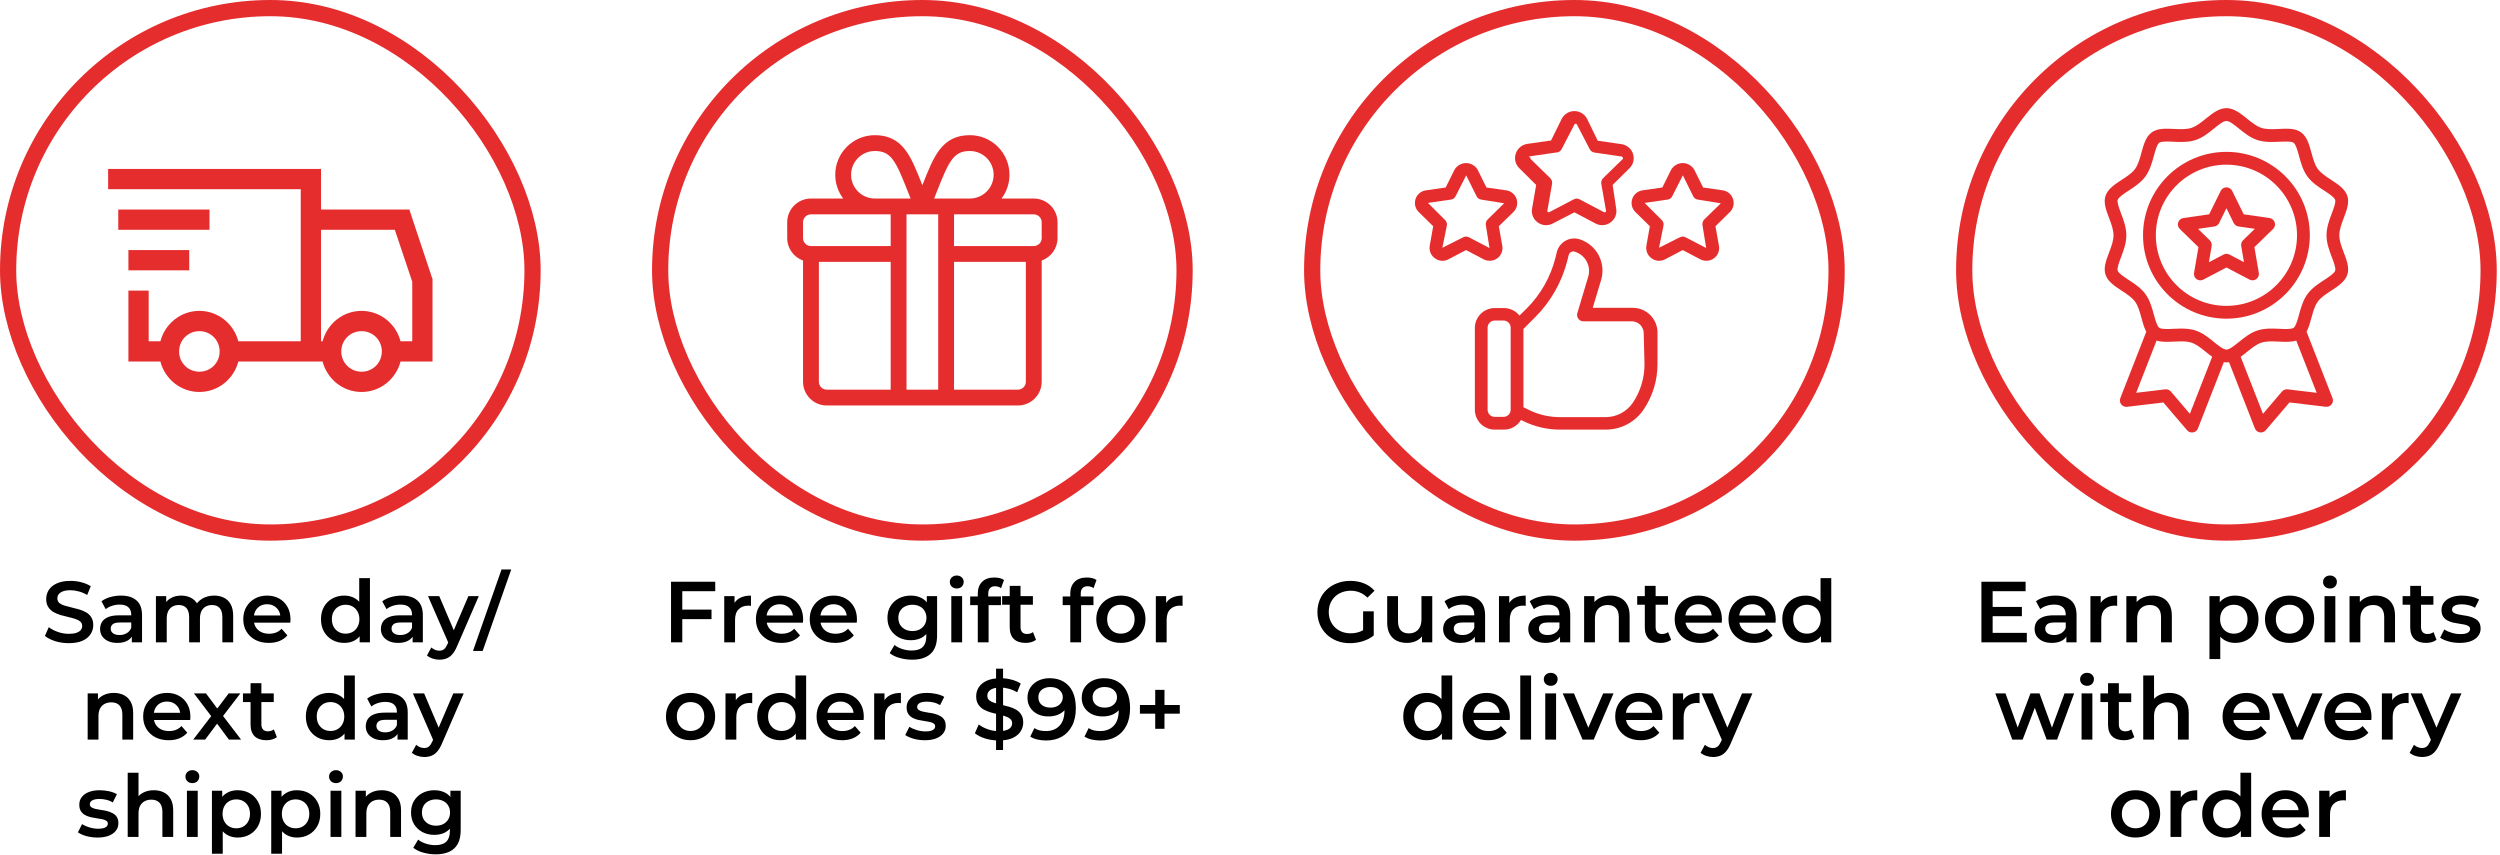
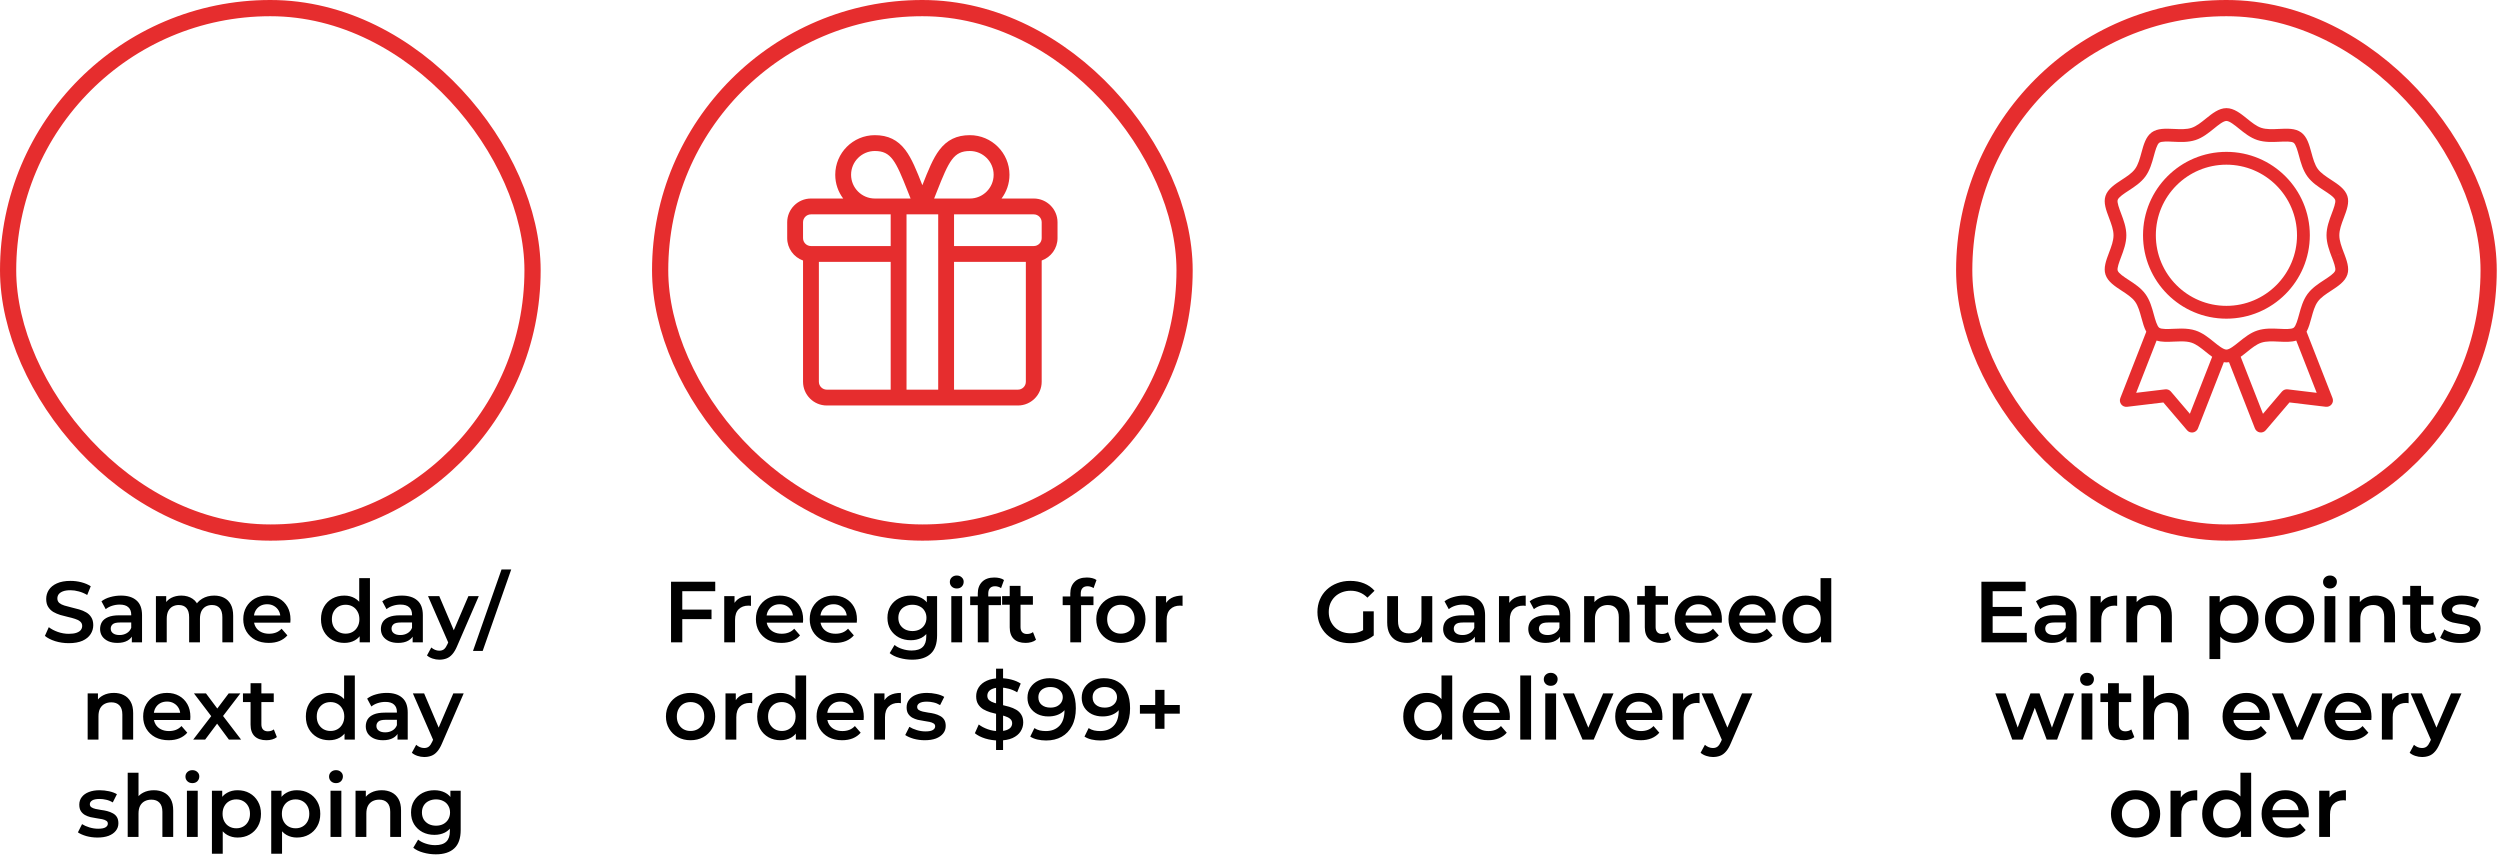
<svg xmlns="http://www.w3.org/2000/svg" width="2312" height="791" viewBox="0 0 2312 791" fill="none">
  <rect x="7.5" y="7.5" width="485" height="485" rx="242.5" stroke="#E62D2E" stroke-width="15" />
-   <path d="M100 156.25V175H278.125V315.625H220.412C216.231 299.509 201.737 287.5 184.375 287.5C167.013 287.5 152.519 299.509 148.338 315.625H137.5V268.75H118.75V334.375H148.338C152.519 350.491 167.013 362.5 184.375 362.5C201.737 362.5 216.231 350.491 220.412 334.375H298.338C302.519 350.491 317.013 362.5 334.375 362.5C351.737 362.5 366.231 350.491 370.412 334.375H400V257.912L399.409 256.441L380.659 200.191L378.625 193.75H296.875V156.25H100ZM109.375 193.75V212.5H193.75V193.75H109.375ZM296.875 212.5H365.134L381.25 260.547V315.625H370.412C366.231 299.509 351.737 287.5 334.375 287.5C317.013 287.5 302.519 299.509 298.338 315.625H296.875V212.5ZM118.75 231.25V250H175V231.25H118.75ZM184.375 306.25C194.847 306.25 203.125 314.528 203.125 325C203.125 335.472 194.847 343.75 184.375 343.75C173.903 343.75 165.625 335.472 165.625 325C165.625 314.528 173.903 306.25 184.375 306.25ZM334.375 306.25C344.847 306.25 353.125 314.528 353.125 325C353.125 335.472 344.847 343.75 334.375 343.75C323.903 343.75 315.625 335.472 315.625 325C315.625 314.528 323.903 306.25 334.375 306.25Z" fill="#E62D2E" />
  <path d="M63.607 594.8C59.233 594.8 55.047 594.187 51.047 592.96C47.047 591.68 43.873 590.053 41.527 588.08L45.127 580C47.367 581.76 50.14 583.227 53.447 584.4C56.753 585.573 60.14 586.16 63.607 586.16C66.54 586.16 68.913 585.84 70.727 585.2C72.54 584.56 73.873 583.707 74.727 582.64C75.58 581.52 76.007 580.267 76.007 578.88C76.007 577.173 75.393 575.813 74.167 574.8C72.94 573.733 71.34 572.907 69.367 572.32C67.447 571.68 65.287 571.093 62.887 570.56C60.54 570.027 58.167 569.413 55.767 568.72C53.42 567.973 51.26 567.04 49.287 565.92C47.367 564.747 45.793 563.2 44.567 561.28C43.34 559.36 42.727 556.907 42.727 553.92C42.727 550.88 43.527 548.107 45.127 545.6C46.78 543.04 49.26 541.013 52.567 539.52C55.927 537.973 60.167 537.2 65.287 537.2C68.647 537.2 71.98 537.627 75.287 538.48C78.593 539.333 81.473 540.56 83.927 542.16L80.647 550.24C78.14 548.747 75.553 547.653 72.887 546.96C70.22 546.213 67.66 545.84 65.207 545.84C62.327 545.84 59.98 546.187 58.167 546.88C56.407 547.573 55.1 548.48 54.247 549.6C53.447 550.72 53.047 552 53.047 553.44C53.047 555.147 53.633 556.533 54.807 557.6C56.033 558.613 57.607 559.413 59.527 560C61.5 560.587 63.687 561.173 66.087 561.76C68.487 562.293 70.86 562.907 73.207 563.6C75.607 564.293 77.767 565.2 79.687 566.32C81.66 567.44 83.233 568.96 84.407 570.88C85.633 572.8 86.247 575.227 86.247 578.16C86.247 581.147 85.42 583.92 83.767 586.48C82.167 588.987 79.687 591.013 76.327 592.56C72.967 594.053 68.727 594.8 63.607 594.8ZM121.919 594V585.36L121.359 583.52V568.4C121.359 565.467 120.479 563.2 118.719 561.6C116.959 559.947 114.292 559.12 110.719 559.12C108.319 559.12 105.946 559.493 103.599 560.24C101.306 560.987 99.359 562.027 97.759 563.36L93.839 556.08C96.132 554.32 98.852 553.013 101.999 552.16C105.199 551.253 108.506 550.8 111.919 550.8C118.106 550.8 122.879 552.293 126.239 555.28C129.652 558.213 131.359 562.773 131.359 568.96V594H121.919ZM108.479 594.56C105.279 594.56 102.479 594.027 100.079 592.96C97.679 591.84 95.812 590.32 94.479 588.4C93.199 586.427 92.559 584.213 92.559 581.76C92.559 579.36 93.119 577.2 94.239 575.28C95.412 573.36 97.306 571.84 99.919 570.72C102.532 569.6 105.999 569.04 110.319 569.04H122.719V575.68H111.039C107.626 575.68 105.332 576.24 104.159 577.36C102.986 578.427 102.399 579.76 102.399 581.36C102.399 583.173 103.119 584.613 104.559 585.68C105.999 586.747 107.999 587.28 110.559 587.28C113.012 587.28 115.199 586.72 117.119 585.6C119.092 584.48 120.506 582.827 121.359 580.64L123.039 586.64C122.079 589.147 120.346 591.093 117.839 592.48C115.386 593.867 112.266 594.56 108.479 594.56ZM144.193 594V551.28H153.713V562.64L152.033 559.28C153.473 556.507 155.553 554.4 158.273 552.96C161.046 551.52 164.193 550.8 167.713 550.8C171.713 550.8 175.179 551.787 178.113 553.76C181.099 555.733 183.073 558.72 184.033 562.72L180.113 561.36C181.499 558.16 183.793 555.6 186.993 553.68C190.193 551.76 193.899 550.8 198.113 550.8C201.526 550.8 204.539 551.467 207.153 552.8C209.819 554.133 211.899 556.187 213.393 558.96C214.886 561.68 215.633 565.2 215.633 569.52V594H205.633V570.8C205.633 567.013 204.806 564.187 203.153 562.32C201.499 560.453 199.126 559.52 196.033 559.52C193.846 559.52 191.899 560 190.193 560.96C188.539 561.92 187.233 563.333 186.273 565.2C185.366 567.067 184.913 569.44 184.913 572.32V594H174.913V570.8C174.913 567.013 174.086 564.187 172.433 562.32C170.779 560.453 168.406 559.52 165.313 559.52C163.126 559.52 161.179 560 159.473 560.96C157.819 561.92 156.513 563.333 155.553 565.2C154.646 567.067 154.193 569.44 154.193 572.32V594H144.193ZM248.57 594.56C243.823 594.56 239.663 593.627 236.09 591.76C232.57 589.84 229.823 587.227 227.85 583.92C225.93 580.613 224.97 576.853 224.97 572.64C224.97 568.373 225.903 564.613 227.77 561.36C229.69 558.053 232.303 555.467 235.61 553.6C238.97 551.733 242.783 550.8 247.05 550.8C251.21 550.8 254.916 551.707 258.17 553.52C261.423 555.333 263.983 557.893 265.85 561.2C267.716 564.507 268.65 568.4 268.65 572.88C268.65 573.307 268.623 573.787 268.57 574.32C268.57 574.853 268.543 575.36 268.49 575.84H232.89V569.2H263.21L259.29 571.28C259.343 568.827 258.836 566.667 257.77 564.8C256.703 562.933 255.236 561.467 253.37 560.4C251.556 559.333 249.45 558.8 247.05 558.8C244.596 558.8 242.436 559.333 240.57 560.4C238.756 561.467 237.316 562.96 236.25 564.88C235.236 566.747 234.73 568.96 234.73 571.52V573.12C234.73 575.68 235.316 577.947 236.49 579.92C237.663 581.893 239.316 583.413 241.45 584.48C243.583 585.547 246.036 586.08 248.81 586.08C251.21 586.08 253.37 585.707 255.29 584.96C257.21 584.213 258.916 583.04 260.41 581.44L265.77 587.6C263.85 589.84 261.423 591.573 258.49 592.8C255.61 593.973 252.303 594.56 248.57 594.56ZM318.445 594.56C314.338 594.56 310.631 593.653 307.325 591.84C304.071 589.973 301.511 587.413 299.645 584.16C297.778 580.907 296.845 577.067 296.845 572.64C296.845 568.213 297.778 564.373 299.645 561.12C301.511 557.867 304.071 555.333 307.325 553.52C310.631 551.707 314.338 550.8 318.445 550.8C322.018 550.8 325.218 551.6 328.045 553.2C330.871 554.747 333.111 557.12 334.765 560.32C336.418 563.52 337.245 567.627 337.245 572.64C337.245 577.6 336.445 581.707 334.845 584.96C333.245 588.16 331.031 590.56 328.205 592.16C325.378 593.76 322.125 594.56 318.445 594.56ZM319.645 586C322.045 586 324.178 585.467 326.045 584.4C327.965 583.333 329.485 581.787 330.605 579.76C331.778 577.733 332.365 575.36 332.365 572.64C332.365 569.867 331.778 567.493 330.605 565.52C329.485 563.493 327.965 561.947 326.045 560.88C324.178 559.813 322.045 559.28 319.645 559.28C317.245 559.28 315.085 559.813 313.165 560.88C311.298 561.947 309.778 563.493 308.605 565.52C307.485 567.493 306.925 569.867 306.925 572.64C306.925 575.36 307.485 577.733 308.605 579.76C309.778 581.787 311.298 583.333 313.165 584.4C315.085 585.467 317.245 586 319.645 586ZM332.605 594V583.92L333.005 572.56L332.205 561.2V534.64H342.125V594H332.605ZM381.607 594V585.36L381.047 583.52V568.4C381.047 565.467 380.167 563.2 378.407 561.6C376.647 559.947 373.98 559.12 370.407 559.12C368.007 559.12 365.633 559.493 363.287 560.24C360.993 560.987 359.047 562.027 357.447 563.36L353.527 556.08C355.82 554.32 358.54 553.013 361.687 552.16C364.887 551.253 368.193 550.8 371.607 550.8C377.793 550.8 382.567 552.293 385.927 555.28C389.34 558.213 391.047 562.773 391.047 568.96V594H381.607ZM368.167 594.56C364.967 594.56 362.167 594.027 359.767 592.96C357.367 591.84 355.5 590.32 354.167 588.4C352.887 586.427 352.247 584.213 352.247 581.76C352.247 579.36 352.807 577.2 353.927 575.28C355.1 573.36 356.993 571.84 359.607 570.72C362.22 569.6 365.687 569.04 370.007 569.04H382.407V575.68H370.727C367.313 575.68 365.02 576.24 363.847 577.36C362.673 578.427 362.087 579.76 362.087 581.36C362.087 583.173 362.807 584.613 364.247 585.68C365.687 586.747 367.687 587.28 370.247 587.28C372.7 587.28 374.887 586.72 376.807 585.6C378.78 584.48 380.193 582.827 381.047 580.64L382.727 586.64C381.767 589.147 380.033 591.093 377.527 592.48C375.073 593.867 371.953 594.56 368.167 594.56ZM406.307 610.08C404.227 610.08 402.147 609.733 400.067 609.04C397.987 608.347 396.253 607.387 394.867 606.16L398.867 598.8C399.88 599.707 401.027 600.427 402.307 600.96C403.587 601.493 404.893 601.76 406.227 601.76C408.04 601.76 409.507 601.307 410.627 600.4C411.747 599.493 412.787 597.973 413.747 595.84L416.227 590.24L417.027 589.04L433.187 551.28H442.787L422.787 597.44C421.453 600.64 419.96 603.173 418.307 605.04C416.707 606.907 414.893 608.213 412.867 608.96C410.893 609.707 408.707 610.08 406.307 610.08ZM415.107 595.52L395.827 551.28H406.227L421.907 588.16L415.107 595.52ZM437.42 602L463.82 526.64H472.78L446.38 602H437.42ZM81.068 684V641.28H90.588V652.8L88.908 649.28C90.401 646.56 92.561 644.48 95.388 643.04C98.268 641.547 101.574 640.8 105.308 640.8C108.721 640.8 111.761 641.467 114.428 642.8C117.148 644.133 119.281 646.187 120.828 648.96C122.374 651.68 123.148 655.2 123.148 659.52V684H113.148V660.8C113.148 657.013 112.241 654.187 110.428 652.32C108.668 650.453 106.188 649.52 102.988 649.52C100.641 649.52 98.561 650 96.748 650.96C94.934 651.92 93.521 653.36 92.508 655.28C91.548 657.147 91.068 659.52 91.068 662.4V684H81.068ZM155.992 684.56C151.245 684.56 147.085 683.627 143.512 681.76C139.992 679.84 137.245 677.227 135.272 673.92C133.352 670.613 132.392 666.853 132.392 662.64C132.392 658.373 133.325 654.613 135.192 651.36C137.112 648.053 139.725 645.467 143.032 643.6C146.392 641.733 150.205 640.8 154.472 640.8C158.632 640.8 162.338 641.707 165.592 643.52C168.845 645.333 171.405 647.893 173.272 651.2C175.138 654.507 176.072 658.4 176.072 662.88C176.072 663.307 176.045 663.787 175.992 664.32C175.992 664.853 175.965 665.36 175.912 665.84H140.312V659.2H170.632L166.712 661.28C166.765 658.827 166.258 656.667 165.192 654.8C164.125 652.933 162.658 651.467 160.792 650.4C158.978 649.333 156.872 648.8 154.472 648.8C152.018 648.8 149.858 649.333 147.992 650.4C146.178 651.467 144.738 652.96 143.672 654.88C142.658 656.747 142.152 658.96 142.152 661.52V663.12C142.152 665.68 142.738 667.947 143.912 669.92C145.085 671.893 146.738 673.413 148.872 674.48C151.005 675.547 153.458 676.08 156.232 676.08C158.632 676.08 160.792 675.707 162.712 674.96C164.632 674.213 166.338 673.04 167.832 671.44L173.192 677.6C171.272 679.84 168.845 681.573 165.912 682.8C163.032 683.973 159.725 684.56 155.992 684.56ZM178.665 684L197.465 659.52L197.305 664.88L179.385 641.28H190.505L203.065 658.08H198.825L211.465 641.28H222.265L204.185 664.88L204.265 659.52L222.985 684H211.705L198.505 666.16L202.665 666.72L189.705 684H178.665ZM246.445 684.56C241.751 684.56 238.125 683.36 235.565 680.96C233.005 678.507 231.725 674.907 231.725 670.16V631.84H241.725V669.92C241.725 671.947 242.231 673.52 243.245 674.64C244.311 675.76 245.778 676.32 247.645 676.32C249.885 676.32 251.751 675.733 253.245 674.56L256.045 681.68C254.871 682.64 253.431 683.36 251.725 683.84C250.018 684.32 248.258 684.56 246.445 684.56ZM224.685 649.28V641.28H253.165V649.28H224.685ZM304.46 684.56C300.354 684.56 296.647 683.653 293.34 681.84C290.087 679.973 287.527 677.413 285.66 674.16C283.794 670.907 282.86 667.067 282.86 662.64C282.86 658.213 283.794 654.373 285.66 651.12C287.527 647.867 290.087 645.333 293.34 643.52C296.647 641.707 300.354 640.8 304.46 640.8C308.034 640.8 311.234 641.6 314.06 643.2C316.887 644.747 319.127 647.12 320.78 650.32C322.434 653.52 323.26 657.627 323.26 662.64C323.26 667.6 322.46 671.707 320.86 674.96C319.26 678.16 317.047 680.56 314.22 682.16C311.394 683.76 308.14 684.56 304.46 684.56ZM305.66 676C308.06 676 310.194 675.467 312.06 674.4C313.98 673.333 315.5 671.787 316.62 669.76C317.794 667.733 318.38 665.36 318.38 662.64C318.38 659.867 317.794 657.493 316.62 655.52C315.5 653.493 313.98 651.947 312.06 650.88C310.194 649.813 308.06 649.28 305.66 649.28C303.26 649.28 301.1 649.813 299.18 650.88C297.314 651.947 295.794 653.493 294.62 655.52C293.5 657.493 292.94 659.867 292.94 662.64C292.94 665.36 293.5 667.733 294.62 669.76C295.794 671.787 297.314 673.333 299.18 674.4C301.1 675.467 303.26 676 305.66 676ZM318.62 684V673.92L319.02 662.56L318.22 651.2V624.64H328.14V684H318.62ZM367.622 684V675.36L367.062 673.52V658.4C367.062 655.467 366.182 653.2 364.422 651.6C362.662 649.947 359.996 649.12 356.422 649.12C354.022 649.12 351.649 649.493 349.302 650.24C347.009 650.987 345.062 652.027 343.462 653.36L339.542 646.08C341.836 644.32 344.556 643.013 347.702 642.16C350.902 641.253 354.209 640.8 357.622 640.8C363.809 640.8 368.582 642.293 371.942 645.28C375.356 648.213 377.062 652.773 377.062 658.96V684H367.622ZM354.182 684.56C350.982 684.56 348.182 684.027 345.782 682.96C343.382 681.84 341.516 680.32 340.182 678.4C338.902 676.427 338.262 674.213 338.262 671.76C338.262 669.36 338.822 667.2 339.942 665.28C341.116 663.36 343.009 661.84 345.622 660.72C348.236 659.6 351.702 659.04 356.022 659.04H368.422V665.68H356.742C353.329 665.68 351.036 666.24 349.862 667.36C348.689 668.427 348.102 669.76 348.102 671.36C348.102 673.173 348.822 674.613 350.262 675.68C351.702 676.747 353.702 677.28 356.262 677.28C358.716 677.28 360.902 676.72 362.822 675.6C364.796 674.48 366.209 672.827 367.062 670.64L368.742 676.64C367.782 679.147 366.049 681.093 363.542 682.48C361.089 683.867 357.969 684.56 354.182 684.56ZM392.322 700.08C390.242 700.08 388.162 699.733 386.082 699.04C384.002 698.347 382.269 697.387 380.882 696.16L384.882 688.8C385.896 689.707 387.042 690.427 388.322 690.96C389.602 691.493 390.909 691.76 392.242 691.76C394.056 691.76 395.522 691.307 396.642 690.4C397.762 689.493 398.802 687.973 399.762 685.84L402.242 680.24L403.042 679.04L419.202 641.28H428.802L408.802 687.44C407.469 690.64 405.976 693.173 404.322 695.04C402.722 696.907 400.909 698.213 398.882 698.96C396.909 699.707 394.722 700.08 392.322 700.08ZM401.122 685.52L381.842 641.28H392.242L407.922 678.16L401.122 685.52ZM90.127 774.56C86.554 774.56 83.114 774.107 79.807 773.2C76.554 772.24 73.967 771.093 72.047 769.76L75.887 762.16C77.807 763.387 80.1 764.4 82.767 765.2C85.434 766 88.1 766.4 90.767 766.4C93.914 766.4 96.18 765.973 97.567 765.12C99.007 764.267 99.727 763.12 99.727 761.68C99.727 760.507 99.247 759.627 98.287 759.04C97.327 758.4 96.074 757.92 94.527 757.6C92.981 757.28 91.247 756.987 89.327 756.72C87.46 756.453 85.567 756.107 83.647 755.68C81.781 755.2 80.074 754.533 78.527 753.68C76.981 752.773 75.727 751.573 74.767 750.08C73.807 748.587 73.327 746.613 73.327 744.16C73.327 741.44 74.1 739.093 75.647 737.12C77.194 735.093 79.354 733.547 82.127 732.48C84.954 731.36 88.287 730.8 92.127 730.8C95.007 730.8 97.914 731.12 100.847 731.76C103.781 732.4 106.207 733.307 108.127 734.48L104.287 742.08C102.261 740.853 100.207 740.027 98.127 739.6C96.1 739.12 94.074 738.88 92.047 738.88C89.007 738.88 86.74 739.333 85.247 740.24C83.807 741.147 83.087 742.293 83.087 743.68C83.087 744.96 83.567 745.92 84.527 746.56C85.487 747.2 86.74 747.707 88.287 748.08C89.834 748.453 91.54 748.773 93.407 749.04C95.327 749.253 97.221 749.6 99.087 750.08C100.954 750.56 102.661 751.227 104.207 752.08C105.807 752.88 107.087 754.027 108.047 755.52C109.007 757.013 109.487 758.96 109.487 761.36C109.487 764.027 108.687 766.347 107.087 768.32C105.541 770.293 103.327 771.84 100.447 772.96C97.567 774.027 94.127 774.56 90.127 774.56ZM118.099 774V714.64H128.099V742.8L125.939 739.28C127.432 736.56 129.592 734.48 132.419 733.04C135.299 731.547 138.606 730.8 142.339 730.8C145.752 730.8 148.792 731.467 151.459 732.8C154.179 734.133 156.312 736.187 157.859 738.96C159.406 741.68 160.179 745.2 160.179 749.52V774H150.179V750.8C150.179 747.013 149.272 744.187 147.459 742.32C145.699 740.453 143.219 739.52 140.019 739.52C137.672 739.52 135.592 740 133.779 740.96C131.966 741.92 130.552 743.36 129.539 745.28C128.579 747.147 128.099 749.52 128.099 752.4V774H118.099ZM172.865 774V731.28H182.865V774H172.865ZM177.905 724.24C176.038 724.24 174.491 723.653 173.265 722.48C172.091 721.307 171.505 719.893 171.505 718.24C171.505 716.533 172.091 715.12 173.265 714C174.491 712.827 176.038 712.24 177.905 712.24C179.771 712.24 181.291 712.8 182.465 713.92C183.691 714.987 184.305 716.347 184.305 718C184.305 719.76 183.718 721.253 182.545 722.48C181.371 723.653 179.825 724.24 177.905 724.24ZM219.67 774.56C216.203 774.56 213.03 773.76 210.15 772.16C207.323 770.56 205.056 768.16 203.35 764.96C201.696 761.707 200.87 757.6 200.87 752.64C200.87 747.627 201.67 743.52 203.27 740.32C204.923 737.12 207.163 734.747 209.99 733.2C212.816 731.6 216.043 730.8 219.67 730.8C223.883 730.8 227.59 731.707 230.79 733.52C234.043 735.333 236.603 737.867 238.47 741.12C240.39 744.373 241.35 748.213 241.35 752.64C241.35 757.067 240.39 760.933 238.47 764.24C236.603 767.493 234.043 770.027 230.79 771.84C227.59 773.653 223.883 774.56 219.67 774.56ZM195.99 789.52V731.28H205.51V741.36L205.19 752.72L205.99 764.08V789.52H195.99ZM218.55 766C220.95 766 223.083 765.467 224.95 764.4C226.87 763.333 228.39 761.787 229.51 759.76C230.63 757.733 231.19 755.36 231.19 752.64C231.19 749.867 230.63 747.493 229.51 745.52C228.39 743.493 226.87 741.947 224.95 740.88C223.083 739.813 220.95 739.28 218.55 739.28C216.15 739.28 213.99 739.813 212.07 740.88C210.15 741.947 208.63 743.493 207.51 745.52C206.39 747.493 205.83 749.867 205.83 752.64C205.83 755.36 206.39 757.733 207.51 759.76C208.63 761.787 210.15 763.333 212.07 764.4C213.99 765.467 216.15 766 218.55 766ZM274.513 774.56C271.047 774.56 267.873 773.76 264.993 772.16C262.167 770.56 259.9 768.16 258.193 764.96C256.54 761.707 255.713 757.6 255.713 752.64C255.713 747.627 256.513 743.52 258.113 740.32C259.767 737.12 262.007 734.747 264.833 733.2C267.66 731.6 270.887 730.8 274.513 730.8C278.727 730.8 282.433 731.707 285.633 733.52C288.887 735.333 291.447 737.867 293.313 741.12C295.233 744.373 296.193 748.213 296.193 752.64C296.193 757.067 295.233 760.933 293.313 764.24C291.447 767.493 288.887 770.027 285.633 771.84C282.433 773.653 278.727 774.56 274.513 774.56ZM250.833 789.52V731.28H260.353V741.36L260.033 752.72L260.833 764.08V789.52H250.833ZM273.393 766C275.793 766 277.927 765.467 279.793 764.4C281.713 763.333 283.233 761.787 284.353 759.76C285.473 757.733 286.033 755.36 286.033 752.64C286.033 749.867 285.473 747.493 284.353 745.52C283.233 743.493 281.713 741.947 279.793 740.88C277.927 739.813 275.793 739.28 273.393 739.28C270.993 739.28 268.833 739.813 266.913 740.88C264.993 741.947 263.473 743.493 262.353 745.52C261.233 747.493 260.673 749.867 260.673 752.64C260.673 755.36 261.233 757.733 262.353 759.76C263.473 761.787 264.993 763.333 266.913 764.4C268.833 765.467 270.993 766 273.393 766ZM305.677 774V731.28H315.677V774H305.677ZM310.717 724.24C308.851 724.24 307.304 723.653 306.077 722.48C304.904 721.307 304.317 719.893 304.317 718.24C304.317 716.533 304.904 715.12 306.077 714C307.304 712.827 308.851 712.24 310.717 712.24C312.584 712.24 314.104 712.8 315.277 713.92C316.504 714.987 317.117 716.347 317.117 718C317.117 719.76 316.531 721.253 315.357 722.48C314.184 723.653 312.637 724.24 310.717 724.24ZM328.802 774V731.28H338.322V742.8L336.642 739.28C338.136 736.56 340.296 734.48 343.122 733.04C346.002 731.547 349.309 730.8 353.042 730.8C356.456 730.8 359.496 731.467 362.162 732.8C364.882 734.133 367.016 736.187 368.562 738.96C370.109 741.68 370.882 745.2 370.882 749.52V774H360.882V750.8C360.882 747.013 359.976 744.187 358.162 742.32C356.402 740.453 353.922 739.52 350.722 739.52C348.376 739.52 346.296 740 344.482 740.96C342.669 741.92 341.256 743.36 340.242 745.28C339.282 747.147 338.802 749.52 338.802 752.4V774H328.802ZM403.006 790.08C399.059 790.08 395.193 789.547 391.406 788.48C387.673 787.467 384.606 785.973 382.206 784L386.686 776.48C388.553 778.027 390.899 779.253 393.726 780.16C396.606 781.12 399.513 781.6 402.446 781.6C407.139 781.6 410.579 780.507 412.766 778.32C414.953 776.187 416.046 772.96 416.046 768.64V761.04L416.846 751.36L416.526 741.68V731.28H426.046V767.52C426.046 775.253 424.073 780.933 420.126 784.56C416.179 788.24 410.473 790.08 403.006 790.08ZM401.726 772.08C397.673 772.08 393.993 771.227 390.686 769.52C387.433 767.76 384.846 765.333 382.926 762.24C381.059 759.147 380.126 755.52 380.126 751.36C380.126 747.253 381.059 743.653 382.926 740.56C384.846 737.467 387.433 735.067 390.686 733.36C393.993 731.653 397.673 730.8 401.726 730.8C405.353 730.8 408.606 731.52 411.486 732.96C414.366 734.4 416.659 736.64 418.366 739.68C420.126 742.72 421.006 746.613 421.006 751.36C421.006 756.107 420.126 760.027 418.366 763.12C416.659 766.16 414.366 768.427 411.486 769.92C408.606 771.36 405.353 772.08 401.726 772.08ZM403.246 763.6C405.753 763.6 407.993 763.093 409.966 762.08C411.939 761.013 413.459 759.573 414.526 757.76C415.646 755.893 416.206 753.76 416.206 751.36C416.206 748.96 415.646 746.853 414.526 745.04C413.459 743.173 411.939 741.76 409.966 740.8C407.993 739.787 405.753 739.28 403.246 739.28C400.739 739.28 398.473 739.787 396.446 740.8C394.473 741.76 392.926 743.173 391.806 745.04C390.739 746.853 390.206 748.96 390.206 751.36C390.206 753.76 390.739 755.893 391.806 757.76C392.926 759.573 394.473 761.013 396.446 762.08C398.473 763.093 400.739 763.6 403.246 763.6Z" fill="black" />
  <rect x="610.5" y="7.5" width="485" height="485" rx="242.5" stroke="#E62D2E" stroke-width="15" />
  <g clip-path="url(#clip0_5_76)">
    <path d="M956.027 183.594H926.222C930.831 177.469 933.566 169.859 933.566 161.621C933.566 141.428 917.138 125 896.945 125C884.782 125 875.813 129.358 868.718 138.714C862.783 146.542 858.443 157.472 853 171.282C847.557 157.472 843.217 146.542 837.282 138.714C830.188 129.358 821.218 125 809.055 125C788.862 125 772.434 141.428 772.434 161.621C772.434 169.859 775.169 177.469 779.778 183.594H749.973C737.857 183.594 728 193.451 728 205.566V220.215C728 229.763 734.124 237.904 742.648 240.928V353.027C742.648 365.143 752.505 375 764.621 375H941.379C953.495 375 963.352 365.143 963.352 353.027V240.928C971.876 237.904 978 229.763 978 220.215V205.566C978 193.451 968.143 183.594 956.027 183.594ZM866.444 177.119C877.665 148.653 881.93 139.648 896.945 139.648C909.061 139.648 918.918 149.505 918.918 161.621C918.918 173.737 909.061 183.594 896.945 183.594H863.882C864.78 181.34 865.636 179.171 866.444 177.119ZM809.055 139.648C824.07 139.648 828.335 148.653 839.556 177.119C840.364 179.171 841.22 181.34 842.118 183.594H809.055C796.939 183.594 787.082 173.737 787.082 161.621C787.082 149.505 796.939 139.648 809.055 139.648ZM823.703 360.352H764.621C760.583 360.352 757.297 357.066 757.297 353.027V242.188H823.703V360.352ZM823.703 227.539H749.973C745.934 227.539 742.648 224.253 742.648 220.215V205.566C742.648 201.528 745.934 198.242 749.973 198.242H823.703V227.539ZM867.648 360.352H838.352V198.242H867.648V360.352ZM948.703 353.027C948.703 357.066 945.417 360.352 941.379 360.352H882.297V242.188H948.703V353.027ZM963.352 220.215C963.352 224.253 960.066 227.539 956.027 227.539H882.297V198.242H956.027C960.066 198.242 963.352 201.528 963.352 205.566V220.215Z" fill="#E62D2E" />
  </g>
  <path d="M620.575 594V538H661.455V546.72H630.975V594H620.575ZM630.095 572.56V563.76H658.015V572.56H630.095ZM669.771 594V551.28H679.291V563.04L678.171 559.6C679.451 556.72 681.451 554.533 684.171 553.04C686.944 551.547 690.384 550.8 694.491 550.8V560.32C694.064 560.213 693.664 560.16 693.291 560.16C692.918 560.107 692.544 560.08 692.171 560.08C688.384 560.08 685.371 561.2 683.131 563.44C680.891 565.627 679.771 568.907 679.771 573.28V594H669.771ZM722.663 594.56C717.917 594.56 713.757 593.627 710.183 591.76C706.663 589.84 703.917 587.227 701.943 583.92C700.023 580.613 699.063 576.853 699.063 572.64C699.063 568.373 699.997 564.613 701.863 561.36C703.783 558.053 706.397 555.467 709.703 553.6C713.063 551.733 716.877 550.8 721.143 550.8C725.303 550.8 729.01 551.707 732.263 553.52C735.517 555.333 738.077 557.893 739.943 561.2C741.81 564.507 742.743 568.4 742.743 572.88C742.743 573.307 742.717 573.787 742.663 574.32C742.663 574.853 742.637 575.36 742.583 575.84H706.983V569.2H737.303L733.383 571.28C733.437 568.827 732.93 566.667 731.863 564.8C730.797 562.933 729.33 561.467 727.463 560.4C725.65 559.333 723.543 558.8 721.143 558.8C718.69 558.8 716.53 559.333 714.663 560.4C712.85 561.467 711.41 562.96 710.343 564.88C709.33 566.747 708.823 568.96 708.823 571.52V573.12C708.823 575.68 709.41 577.947 710.583 579.92C711.757 581.893 713.41 583.413 715.543 584.48C717.677 585.547 720.13 586.08 722.903 586.08C725.303 586.08 727.463 585.707 729.383 584.96C731.303 584.213 733.01 583.04 734.503 581.44L739.863 587.6C737.943 589.84 735.517 591.573 732.583 592.8C729.703 593.973 726.397 594.56 722.663 594.56ZM772.429 594.56C767.682 594.56 763.522 593.627 759.949 591.76C756.429 589.84 753.682 587.227 751.709 583.92C749.789 580.613 748.829 576.853 748.829 572.64C748.829 568.373 749.762 564.613 751.629 561.36C753.549 558.053 756.162 555.467 759.469 553.6C762.829 551.733 766.642 550.8 770.909 550.8C775.069 550.8 778.776 551.707 782.029 553.52C785.282 555.333 787.842 557.893 789.709 561.2C791.576 564.507 792.509 568.4 792.509 572.88C792.509 573.307 792.482 573.787 792.429 574.32C792.429 574.853 792.402 575.36 792.349 575.84H756.749V569.2H787.069L783.149 571.28C783.202 568.827 782.696 566.667 781.629 564.8C780.562 562.933 779.096 561.467 777.229 560.4C775.416 559.333 773.309 558.8 770.909 558.8C768.456 558.8 766.296 559.333 764.429 560.4C762.616 561.467 761.176 562.96 760.109 564.88C759.096 566.747 758.589 568.96 758.589 571.52V573.12C758.589 575.68 759.176 577.947 760.349 579.92C761.522 581.893 763.176 583.413 765.309 584.48C767.442 585.547 769.896 586.08 772.669 586.08C775.069 586.08 777.229 585.707 779.149 584.96C781.069 584.213 782.776 583.04 784.269 581.44L789.629 587.6C787.709 589.84 785.282 591.573 782.349 592.8C779.469 593.973 776.162 594.56 772.429 594.56ZM843.584 610.08C839.637 610.08 835.771 609.547 831.984 608.48C828.251 607.467 825.184 605.973 822.784 604L827.264 596.48C829.131 598.027 831.477 599.253 834.304 600.16C837.184 601.12 840.091 601.6 843.024 601.6C847.717 601.6 851.157 600.507 853.344 598.32C855.531 596.187 856.624 592.96 856.624 588.64V581.04L857.424 571.36L857.104 561.68V551.28H866.624V587.52C866.624 595.253 864.651 600.933 860.704 604.56C856.757 608.24 851.051 610.08 843.584 610.08ZM842.304 592.08C838.251 592.08 834.571 591.227 831.264 589.52C828.011 587.76 825.424 585.333 823.504 582.24C821.637 579.147 820.704 575.52 820.704 571.36C820.704 567.253 821.637 563.653 823.504 560.56C825.424 557.467 828.011 555.067 831.264 553.36C834.571 551.653 838.251 550.8 842.304 550.8C845.931 550.8 849.184 551.52 852.064 552.96C854.944 554.4 857.237 556.64 858.944 559.68C860.704 562.72 861.584 566.613 861.584 571.36C861.584 576.107 860.704 580.027 858.944 583.12C857.237 586.16 854.944 588.427 852.064 589.92C849.184 591.36 845.931 592.08 842.304 592.08ZM843.824 583.6C846.331 583.6 848.571 583.093 850.544 582.08C852.517 581.013 854.037 579.573 855.104 577.76C856.224 575.893 856.784 573.76 856.784 571.36C856.784 568.96 856.224 566.853 855.104 565.04C854.037 563.173 852.517 561.76 850.544 560.8C848.571 559.787 846.331 559.28 843.824 559.28C841.317 559.28 839.051 559.787 837.024 560.8C835.051 561.76 833.504 563.173 832.384 565.04C831.317 566.853 830.784 568.96 830.784 571.36C830.784 573.76 831.317 575.893 832.384 577.76C833.504 579.573 835.051 581.013 837.024 582.08C839.051 583.093 841.317 583.6 843.824 583.6ZM879.771 594V551.28H889.771V594H879.771ZM884.811 544.24C882.944 544.24 881.398 543.653 880.171 542.48C878.998 541.307 878.411 539.893 878.411 538.24C878.411 536.533 878.998 535.12 880.171 534C881.398 532.827 882.944 532.24 884.811 532.24C886.678 532.24 888.198 532.8 889.371 533.92C890.598 534.987 891.211 536.347 891.211 538C891.211 539.76 890.624 541.253 889.451 542.48C888.278 543.653 886.731 544.24 884.811 544.24ZM904.256 594V548.88C904.256 544.4 905.563 540.827 908.176 538.16C910.843 535.44 914.629 534.08 919.536 534.08C921.296 534.08 922.949 534.267 924.496 534.64C926.096 535.013 927.429 535.6 928.496 536.4L925.776 543.92C925.029 543.333 924.176 542.907 923.216 542.64C922.256 542.32 921.269 542.16 920.256 542.16C918.176 542.16 916.603 542.747 915.536 543.92C914.469 545.04 913.936 546.747 913.936 549.04V553.84L914.256 558.32V594H904.256ZM897.216 559.6V551.6H925.696V559.6H897.216ZM948.507 594.56C943.814 594.56 940.187 593.36 937.627 590.96C935.067 588.507 933.787 584.907 933.787 580.16V541.84H943.787V579.92C943.787 581.947 944.294 583.52 945.307 584.64C946.374 585.76 947.841 586.32 949.707 586.32C951.947 586.32 953.814 585.733 955.307 584.56L958.107 591.68C956.934 592.64 955.494 593.36 953.787 593.84C952.081 594.32 950.321 594.56 948.507 594.56ZM926.747 559.28V551.28H955.227V559.28H926.747ZM989.803 594V548.88C989.803 544.4 991.109 540.827 993.723 538.16C996.389 535.44 1000.18 534.08 1005.08 534.08C1006.84 534.08 1008.5 534.267 1010.04 534.64C1011.64 535.013 1012.98 535.6 1014.04 536.4L1011.32 543.92C1010.58 543.333 1009.72 542.907 1008.76 542.64C1007.8 542.32 1006.82 542.16 1005.8 542.16C1003.72 542.16 1002.15 542.747 1001.08 543.92C1000.02 545.04 999.483 546.747 999.483 549.04V553.84L999.803 558.32V594H989.803ZM982.763 559.6V551.6H1011.24V559.6H982.763ZM1036.55 594.56C1032.18 594.56 1028.28 593.627 1024.87 591.76C1021.46 589.84 1018.76 587.227 1016.79 583.92C1014.82 580.613 1013.83 576.853 1013.83 572.64C1013.83 568.373 1014.82 564.613 1016.79 561.36C1018.76 558.053 1021.46 555.467 1024.87 553.6C1028.28 551.733 1032.18 550.8 1036.55 550.8C1040.98 550.8 1044.9 551.733 1048.31 553.6C1051.78 555.467 1054.47 558.027 1056.39 561.28C1058.36 564.533 1059.35 568.32 1059.35 572.64C1059.35 576.853 1058.36 580.613 1056.39 583.92C1054.47 587.227 1051.78 589.84 1048.31 591.76C1044.9 593.627 1040.98 594.56 1036.55 594.56ZM1036.55 586C1039 586 1041.19 585.467 1043.11 584.4C1045.03 583.333 1046.52 581.787 1047.59 579.76C1048.71 577.733 1049.27 575.36 1049.27 572.64C1049.27 569.867 1048.71 567.493 1047.59 565.52C1046.52 563.493 1045.03 561.947 1043.11 560.88C1041.19 559.813 1039.03 559.28 1036.63 559.28C1034.18 559.28 1031.99 559.813 1030.07 560.88C1028.2 561.947 1026.71 563.493 1025.59 565.52C1024.47 567.493 1023.91 569.867 1023.91 572.64C1023.91 575.36 1024.47 577.733 1025.59 579.76C1026.71 581.787 1028.2 583.333 1030.07 584.4C1031.99 585.467 1034.15 586 1036.55 586ZM1068.91 594V551.28H1078.43V563.04L1077.31 559.6C1078.59 556.72 1080.59 554.533 1083.31 553.04C1086.08 551.547 1089.52 550.8 1093.63 550.8V560.32C1093.2 560.213 1092.8 560.16 1092.43 560.16C1092.06 560.107 1091.68 560.08 1091.31 560.08C1087.52 560.08 1084.51 561.2 1082.27 563.44C1080.03 565.627 1078.91 568.907 1078.91 573.28V594H1068.91ZM638.58 684.56C634.207 684.56 630.314 683.627 626.9 681.76C623.487 679.84 620.794 677.227 618.82 673.92C616.847 670.613 615.86 666.853 615.86 662.64C615.86 658.373 616.847 654.613 618.82 651.36C620.794 648.053 623.487 645.467 626.9 643.6C630.314 641.733 634.207 640.8 638.58 640.8C643.007 640.8 646.927 641.733 650.34 643.6C653.807 645.467 656.5 648.027 658.42 651.28C660.394 654.533 661.38 658.32 661.38 662.64C661.38 666.853 660.394 670.613 658.42 673.92C656.5 677.227 653.807 679.84 650.34 681.76C646.927 683.627 643.007 684.56 638.58 684.56ZM638.58 676C641.034 676 643.22 675.467 645.14 674.4C647.06 673.333 648.554 671.787 649.62 669.76C650.74 667.733 651.3 665.36 651.3 662.64C651.3 659.867 650.74 657.493 649.62 655.52C648.554 653.493 647.06 651.947 645.14 650.88C643.22 649.813 641.06 649.28 638.66 649.28C636.207 649.28 634.02 649.813 632.1 650.88C630.234 651.947 628.74 653.493 627.62 655.52C626.5 657.493 625.94 659.867 625.94 662.64C625.94 665.36 626.5 667.733 627.62 669.76C628.74 671.787 630.234 673.333 632.1 674.4C634.02 675.467 636.18 676 638.58 676ZM670.943 684V641.28H680.463V653.04L679.343 649.6C680.623 646.72 682.623 644.533 685.343 643.04C688.116 641.547 691.556 640.8 695.663 640.8V650.32C695.236 650.213 694.836 650.16 694.463 650.16C694.089 650.107 693.716 650.08 693.343 650.08C689.556 650.08 686.543 651.2 684.303 653.44C682.063 655.627 680.943 658.907 680.943 663.28V684H670.943ZM721.835 684.56C717.729 684.56 714.022 683.653 710.715 681.84C707.462 679.973 704.902 677.413 703.035 674.16C701.169 670.907 700.235 667.067 700.235 662.64C700.235 658.213 701.169 654.373 703.035 651.12C704.902 647.867 707.462 645.333 710.715 643.52C714.022 641.707 717.729 640.8 721.835 640.8C725.409 640.8 728.609 641.6 731.435 643.2C734.262 644.747 736.502 647.12 738.155 650.32C739.809 653.52 740.635 657.627 740.635 662.64C740.635 667.6 739.835 671.707 738.235 674.96C736.635 678.16 734.422 680.56 731.595 682.16C728.769 683.76 725.515 684.56 721.835 684.56ZM723.035 676C725.435 676 727.569 675.467 729.435 674.4C731.355 673.333 732.875 671.787 733.995 669.76C735.169 667.733 735.755 665.36 735.755 662.64C735.755 659.867 735.169 657.493 733.995 655.52C732.875 653.493 731.355 651.947 729.435 650.88C727.569 649.813 725.435 649.28 723.035 649.28C720.635 649.28 718.475 649.813 716.555 650.88C714.689 651.947 713.169 653.493 711.995 655.52C710.875 657.493 710.315 659.867 710.315 662.64C710.315 665.36 710.875 667.733 711.995 669.76C713.169 671.787 714.689 673.333 716.555 674.4C718.475 675.467 720.635 676 723.035 676ZM735.995 684V673.92L736.395 662.56L735.595 651.2V624.64H745.515V684H735.995ZM778.757 684.56C774.011 684.56 769.851 683.627 766.277 681.76C762.757 679.84 760.011 677.227 758.037 673.92C756.117 670.613 755.157 666.853 755.157 662.64C755.157 658.373 756.091 654.613 757.957 651.36C759.877 648.053 762.491 645.467 765.797 643.6C769.157 641.733 772.971 640.8 777.237 640.8C781.397 640.8 785.104 641.707 788.357 643.52C791.611 645.333 794.171 647.893 796.037 651.2C797.904 654.507 798.837 658.4 798.837 662.88C798.837 663.307 798.811 663.787 798.757 664.32C798.757 664.853 798.731 665.36 798.677 665.84H763.077V659.2H793.397L789.477 661.28C789.531 658.827 789.024 656.667 787.957 654.8C786.891 652.933 785.424 651.467 783.557 650.4C781.744 649.333 779.637 648.8 777.237 648.8C774.784 648.8 772.624 649.333 770.757 650.4C768.944 651.467 767.504 652.96 766.437 654.88C765.424 656.747 764.917 658.96 764.917 661.52V663.12C764.917 665.68 765.504 667.947 766.677 669.92C767.851 671.893 769.504 673.413 771.637 674.48C773.771 675.547 776.224 676.08 778.997 676.08C781.397 676.08 783.557 675.707 785.477 674.96C787.397 674.213 789.104 673.04 790.597 671.44L795.957 677.6C794.037 679.84 791.611 681.573 788.677 682.8C785.797 683.973 782.491 684.56 778.757 684.56ZM808.443 684V641.28H817.963V653.04L816.843 649.6C818.123 646.72 820.123 644.533 822.843 643.04C825.616 641.547 829.056 640.8 833.163 640.8V650.32C832.736 650.213 832.336 650.16 831.963 650.16C831.589 650.107 831.216 650.08 830.843 650.08C827.056 650.08 824.043 651.2 821.803 653.44C819.563 655.627 818.443 658.907 818.443 663.28V684H808.443ZM855.237 684.56C851.663 684.56 848.223 684.107 844.917 683.2C841.663 682.24 839.077 681.093 837.157 679.76L840.997 672.16C842.917 673.387 845.21 674.4 847.877 675.2C850.543 676 853.21 676.4 855.877 676.4C859.023 676.4 861.29 675.973 862.677 675.12C864.117 674.267 864.837 673.12 864.837 671.68C864.837 670.507 864.357 669.627 863.397 669.04C862.437 668.4 861.183 667.92 859.637 667.6C858.09 667.28 856.357 666.987 854.437 666.72C852.57 666.453 850.677 666.107 848.757 665.68C846.89 665.2 845.183 664.533 843.637 663.68C842.09 662.773 840.837 661.573 839.877 660.08C838.917 658.587 838.437 656.613 838.437 654.16C838.437 651.44 839.21 649.093 840.757 647.12C842.303 645.093 844.463 643.547 847.237 642.48C850.063 641.36 853.397 640.8 857.237 640.8C860.117 640.8 863.023 641.12 865.957 641.76C868.89 642.4 871.317 643.307 873.237 644.48L869.397 652.08C867.37 650.853 865.317 650.027 863.237 649.6C861.21 649.12 859.183 648.88 857.157 648.88C854.117 648.88 851.85 649.333 850.357 650.24C848.917 651.147 848.197 652.293 848.197 653.68C848.197 654.96 848.677 655.92 849.637 656.56C850.597 657.2 851.85 657.707 853.397 658.08C854.943 658.453 856.65 658.773 858.517 659.04C860.437 659.253 862.33 659.6 864.197 660.08C866.063 660.56 867.77 661.227 869.317 662.08C870.917 662.88 872.197 664.027 873.157 665.52C874.117 667.013 874.597 668.96 874.597 671.36C874.597 674.027 873.797 676.347 872.197 678.32C870.65 680.293 868.437 681.84 865.557 682.96C862.677 684.027 859.237 684.56 855.237 684.56ZM923.638 684.8C919.264 684.8 915.078 684.187 911.078 682.96C907.078 681.68 903.904 680.053 901.558 678.08L905.158 670C907.398 671.76 910.171 673.227 913.478 674.4C916.784 675.573 920.171 676.16 923.638 676.16C926.571 676.16 928.944 675.84 930.758 675.2C932.571 674.56 933.904 673.707 934.758 672.64C935.611 671.52 936.038 670.267 936.038 668.88C936.038 667.173 935.424 665.813 934.198 664.8C932.971 663.733 931.371 662.907 929.398 662.32C927.478 661.68 925.318 661.093 922.918 660.56C920.571 660.027 918.198 659.413 915.798 658.72C913.451 657.973 911.291 657.04 909.318 655.92C907.398 654.747 905.824 653.2 904.598 651.28C903.371 649.36 902.758 646.907 902.758 643.92C902.758 640.88 903.558 638.107 905.158 635.6C906.811 633.04 909.291 631.013 912.598 629.52C915.958 627.973 920.198 627.2 925.318 627.2C928.678 627.2 932.011 627.627 935.318 628.48C938.624 629.333 941.504 630.56 943.958 632.16L940.678 640.24C938.171 638.747 935.584 637.653 932.918 636.96C930.251 636.213 927.691 635.84 925.238 635.84C922.358 635.84 920.011 636.187 918.198 636.88C916.438 637.573 915.131 638.48 914.278 639.6C913.478 640.72 913.078 642 913.078 643.44C913.078 645.147 913.664 646.533 914.838 647.6C916.064 648.613 917.638 649.413 919.558 650C921.531 650.587 923.718 651.173 926.118 651.76C928.518 652.293 930.891 652.907 933.238 653.6C935.638 654.293 937.798 655.2 939.718 656.32C941.691 657.44 943.264 658.96 944.438 660.88C945.664 662.8 946.278 665.227 946.278 668.16C946.278 671.147 945.451 673.92 943.798 676.48C942.198 678.987 939.718 681.013 936.358 682.56C932.998 684.053 928.758 684.8 923.638 684.8ZM921.158 693.6V618.4H927.638V693.6H921.158ZM967.489 684.8C964.662 684.8 961.969 684.507 959.409 683.92C956.849 683.333 954.636 682.427 952.769 681.2L956.609 673.36C958.156 674.373 959.836 675.093 961.649 675.52C963.462 675.893 965.329 676.08 967.249 676.08C972.529 676.08 976.716 674.453 979.809 671.2C982.902 667.947 984.449 663.147 984.449 656.8C984.449 655.787 984.422 654.613 984.369 653.28C984.316 651.893 984.129 650.507 983.809 649.12L987.009 652.64C986.102 654.827 984.796 656.667 983.089 658.16C981.382 659.6 979.382 660.693 977.089 661.44C974.796 662.187 972.262 662.56 969.489 662.56C965.862 662.56 962.582 661.867 959.649 660.48C956.769 659.04 954.476 657.04 952.769 654.48C951.062 651.867 950.209 648.827 950.209 645.36C950.209 641.627 951.116 638.427 952.929 635.76C954.742 633.04 957.196 630.933 960.289 629.44C963.436 627.947 966.902 627.2 970.689 627.2C975.809 627.2 980.156 628.293 983.729 630.48C987.356 632.613 990.129 635.733 992.049 639.84C993.969 643.947 994.929 649.013 994.929 655.04C994.929 661.44 993.756 666.853 991.409 671.28C989.116 675.707 985.916 679.067 981.809 681.36C977.702 683.653 972.929 684.8 967.489 684.8ZM971.489 654.4C973.729 654.4 975.702 654 977.409 653.2C979.116 652.347 980.449 651.2 981.409 649.76C982.369 648.267 982.849 646.613 982.849 644.8C982.849 643.04 982.396 641.467 981.489 640.08C980.582 638.64 979.276 637.493 977.569 636.64C975.862 635.787 973.756 635.36 971.249 635.36C969.116 635.36 967.222 635.76 965.569 636.56C963.916 637.307 962.609 638.4 961.649 639.84C960.742 641.227 960.289 642.907 960.289 644.88C960.289 647.813 961.302 650.133 963.329 651.84C965.356 653.547 968.076 654.4 971.489 654.4ZM1017.65 684.8C1014.82 684.8 1012.13 684.507 1009.57 683.92C1007.01 683.333 1004.79 682.427 1002.93 681.2L1006.77 673.36C1008.31 674.373 1009.99 675.093 1011.81 675.52C1013.62 675.893 1015.49 676.08 1017.41 676.08C1022.69 676.08 1026.87 674.453 1029.97 671.2C1033.06 667.947 1034.61 663.147 1034.61 656.8C1034.61 655.787 1034.58 654.613 1034.53 653.28C1034.47 651.893 1034.29 650.507 1033.97 649.12L1037.17 652.64C1036.26 654.827 1034.95 656.667 1033.25 658.16C1031.54 659.6 1029.54 660.693 1027.25 661.44C1024.95 662.187 1022.42 662.56 1019.65 662.56C1016.02 662.56 1012.74 661.867 1009.81 660.48C1006.93 659.04 1004.63 657.04 1002.93 654.48C1001.22 651.867 1000.37 648.827 1000.37 645.36C1000.37 641.627 1001.27 638.427 1003.09 635.76C1004.9 633.04 1007.35 630.933 1010.45 629.44C1013.59 627.947 1017.06 627.2 1020.85 627.2C1025.97 627.2 1030.31 628.293 1033.89 630.48C1037.51 632.613 1040.29 635.733 1042.21 639.84C1044.13 643.947 1045.09 649.013 1045.09 655.04C1045.09 661.44 1043.91 666.853 1041.57 671.28C1039.27 675.707 1036.07 679.067 1031.97 681.36C1027.86 683.653 1023.09 684.8 1017.65 684.8ZM1021.65 654.4C1023.89 654.4 1025.86 654 1027.57 653.2C1029.27 652.347 1030.61 651.2 1031.57 649.76C1032.53 648.267 1033.01 646.613 1033.01 644.8C1033.01 643.04 1032.55 641.467 1031.65 640.08C1030.74 638.64 1029.43 637.493 1027.73 636.64C1026.02 635.787 1023.91 635.36 1021.41 635.36C1019.27 635.36 1017.38 635.76 1015.73 636.56C1014.07 637.307 1012.77 638.4 1011.81 639.84C1010.9 641.227 1010.45 642.907 1010.45 644.88C1010.45 647.813 1011.46 650.133 1013.49 651.84C1015.51 653.547 1018.23 654.4 1021.65 654.4ZM1068.35 674V638H1076.91V674H1068.35ZM1054.19 660V652H1091.07V660H1054.19Z" fill="black" />
-   <rect x="1213.5" y="7.5" width="485" height="485" rx="242.5" stroke="#E62D2E" stroke-width="15" />
-   <path d="M1509.74 284.65H1472.97L1480.63 259.193C1482.98 251.581 1482.24 243.354 1478.58 236.279C1474.92 229.205 1468.63 223.848 1461.07 221.361C1458.89 220.645 1456.6 220.385 1454.32 220.598C1452.04 220.81 1449.83 221.491 1447.83 222.598C1445.83 223.704 1444.07 225.212 1442.68 227.027C1441.29 228.843 1440.29 230.926 1439.74 233.146L1438.56 238.096C1434.11 255.933 1424.91 272.228 1411.92 285.239L1405.2 291.839C1403.5 289.689 1401.33 287.948 1398.86 286.745C1396.39 285.542 1393.69 284.906 1390.94 284.886H1382.34C1377.5 284.885 1372.86 286.79 1369.42 290.187C1365.98 293.584 1364.02 298.201 1363.95 303.036V378.936C1363.95 383.812 1365.89 388.488 1369.34 391.936C1372.79 395.384 1377.46 397.321 1382.34 397.321H1390.94C1394.11 397.314 1397.22 396.485 1399.96 394.915C1402.71 393.344 1405 391.087 1406.62 388.364L1408.27 389.189C1418.92 394.509 1430.66 397.292 1442.56 397.321H1484.87C1491.87 397.355 1498.76 395.65 1504.93 392.358C1511.11 389.066 1516.36 384.292 1520.23 378.464C1528.47 366.153 1532.86 351.672 1532.84 336.861V307.514C1532.84 304.492 1532.24 301.499 1531.08 298.71C1529.92 295.92 1528.21 293.389 1526.06 291.263C1523.91 289.137 1521.37 287.457 1518.56 286.322C1515.76 285.187 1512.77 284.619 1509.74 284.65ZM1397.07 378.936C1397.07 380.686 1396.38 382.365 1395.14 383.603C1393.9 384.84 1392.22 385.536 1390.47 385.536H1382.34C1380.59 385.536 1378.91 384.84 1377.67 383.603C1376.43 382.365 1375.74 380.686 1375.74 378.936V303.036C1375.74 301.285 1376.43 299.607 1377.67 298.369C1378.91 297.131 1380.59 296.436 1382.34 296.436H1390.94C1392.61 296.555 1394.17 297.303 1395.31 298.528C1396.45 299.753 1397.08 301.364 1397.07 303.036V378.936ZM1520.82 336.861C1520.87 349.438 1517.18 361.745 1510.21 372.218C1507.43 376.384 1503.66 379.799 1499.24 382.163C1494.82 384.527 1489.89 385.766 1484.87 385.771H1442.56C1432.5 385.762 1422.58 383.422 1413.57 378.936L1408.86 376.579V304.214L1419.7 293.371C1434.21 278.867 1444.51 260.701 1449.52 240.807L1450.7 235.975C1451.05 234.682 1451.89 233.581 1453.05 232.911C1453.65 232.651 1454.29 232.517 1454.94 232.517C1455.59 232.517 1456.23 232.651 1456.82 232.911C1459.15 233.683 1461.3 234.906 1463.14 236.509C1464.99 238.112 1466.51 240.064 1467.6 242.253C1468.7 244.442 1469.35 246.826 1469.52 249.267C1469.7 251.709 1469.39 254.161 1468.61 256.482L1458.71 289.6C1458.45 290.478 1458.41 291.404 1458.57 292.304C1458.73 293.204 1459.1 294.054 1459.65 294.786C1460.19 295.532 1460.9 296.136 1461.72 296.547C1462.54 296.958 1463.45 297.162 1464.37 297.143H1509.04C1510.49 297.143 1511.93 297.429 1513.28 297.986C1514.62 298.543 1515.84 299.359 1516.87 300.388C1517.9 301.416 1518.71 302.638 1519.27 303.982C1519.83 305.326 1520.11 306.767 1520.11 308.221L1520.82 336.861ZM1420.64 171.036L1416.87 192.839C1416.42 195.252 1416.67 197.745 1417.58 200.021C1418.5 202.298 1420.06 204.264 1422.06 205.686C1424.27 207.337 1426.95 208.245 1429.72 208.279C1431.85 208.245 1433.95 207.721 1435.85 206.746L1456 196.375L1475.68 206.746C1477.85 207.889 1480.29 208.396 1482.73 208.208C1485.17 208.021 1487.51 207.146 1489.47 205.686C1491.45 204.273 1492.99 202.327 1493.91 200.073C1494.83 197.82 1495.09 195.352 1494.66 192.957L1491.36 171.036L1506.8 155.714C1508.58 154.028 1509.85 151.87 1510.45 149.492C1511.06 147.113 1510.97 144.612 1510.21 142.279C1509.45 139.948 1508.06 137.875 1506.18 136.293C1504.31 134.711 1502.03 133.682 1499.61 133.321L1477.57 130.139L1467.79 109.986C1466.69 107.804 1465 105.97 1462.92 104.689C1460.84 103.408 1458.44 102.73 1456 102.73C1453.56 102.73 1451.16 103.408 1449.08 104.689C1447 105.97 1445.31 107.804 1444.21 109.986L1434.43 129.904L1412.39 133.086C1409.97 133.446 1407.69 134.475 1405.82 136.057C1403.94 137.639 1402.55 139.712 1401.79 142.043C1400.98 144.409 1400.87 146.958 1401.47 149.384C1402.08 151.809 1403.38 154.008 1405.2 155.714L1420.64 171.036ZM1413.57 144.754L1438.67 141.1C1439.81 141.173 1440.94 140.911 1441.92 140.345C1442.91 139.779 1443.71 138.934 1444.21 137.918L1456 115.171C1456.1 114.946 1456.27 114.755 1456.48 114.62C1456.69 114.486 1456.93 114.415 1457.18 114.415C1457.43 114.415 1457.67 114.486 1457.88 114.62C1458.09 114.755 1458.25 114.946 1458.36 115.171L1470.14 137.918C1470.57 138.778 1471.2 139.52 1471.98 140.076C1472.76 140.631 1473.67 140.983 1474.62 141.1L1499.72 144.754C1499.97 144.803 1500.2 144.917 1500.38 145.082C1500.57 145.248 1500.71 145.46 1500.79 145.696C1500.9 145.894 1500.96 146.117 1500.96 146.345C1500.96 146.572 1500.9 146.796 1500.79 146.993L1482.64 164.671C1481.95 165.357 1481.43 166.194 1481.13 167.114C1480.82 168.035 1480.73 169.014 1480.87 169.975L1485.23 194.843C1485.31 195.094 1485.29 195.365 1485.18 195.605C1485.07 195.844 1484.88 196.035 1484.64 196.139C1484.44 196.292 1484.19 196.375 1483.93 196.375C1483.68 196.375 1483.43 196.292 1483.22 196.139L1460.83 184.354C1460 183.889 1459.07 183.645 1458.12 183.645C1457.17 183.645 1456.24 183.889 1455.41 184.354L1432.9 196.139C1432.71 196.283 1432.49 196.36 1432.25 196.36C1432.02 196.36 1431.79 196.283 1431.6 196.139C1431.36 196.035 1431.17 195.844 1431.06 195.605C1430.95 195.365 1430.93 195.094 1431.01 194.843L1435.37 169.975C1435.51 169.014 1435.42 168.035 1435.12 167.114C1434.81 166.194 1434.29 165.357 1433.61 164.671L1415.46 146.993C1415.34 146.796 1415.28 146.572 1415.28 146.345C1415.28 146.117 1415.34 145.894 1415.46 145.696C1415.15 145.714 1414.85 145.631 1414.59 145.461C1414.34 145.291 1414.14 145.043 1414.04 144.754H1413.57ZM1377.51 241.161C1379.26 241.193 1381 240.832 1382.6 240.105C1384.2 239.378 1385.62 238.303 1386.74 236.959C1387.87 235.615 1388.69 234.035 1389.13 232.336C1389.57 230.636 1389.63 228.86 1389.29 227.136L1386.11 209.221L1399.31 196.375C1400.97 194.849 1402.16 192.877 1402.74 190.694C1403.31 188.512 1403.25 186.21 1402.55 184.062C1401.86 181.915 1400.56 180.012 1398.82 178.58C1397.07 177.148 1394.95 176.248 1392.71 175.986L1374.68 173.393L1366.55 157.011C1365.46 155.126 1363.9 153.56 1362.02 152.471C1360.13 151.383 1358 150.809 1355.82 150.809C1353.65 150.809 1351.51 151.383 1349.63 152.471C1347.74 153.56 1346.18 155.126 1345.1 157.011L1336.96 173.393L1318.93 175.986C1316.69 176.248 1314.57 177.148 1312.83 178.58C1311.08 180.012 1309.78 181.915 1309.09 184.062C1308.39 186.21 1308.33 188.512 1308.9 190.694C1309.48 192.877 1310.67 194.849 1312.33 196.375L1325.41 209.221L1322.23 227.136C1321.82 229.357 1322.06 231.648 1322.92 233.738C1323.78 235.827 1325.21 237.626 1327.06 238.921C1328.87 240.242 1331.02 241.021 1333.25 241.167C1335.48 241.313 1337.71 240.82 1339.67 239.746L1355.82 231.261L1371.97 239.746C1373.67 240.665 1375.57 241.151 1377.51 241.161ZM1355.82 218.768C1354.87 218.762 1353.94 219.006 1353.11 219.475L1333.9 229.139L1338.14 208.161C1338.21 207.152 1338.03 206.142 1337.62 205.219C1337.21 204.295 1336.58 203.484 1335.79 202.857L1320.58 187.654L1341.8 184.589C1342.73 184.475 1343.63 184.122 1344.39 183.565C1345.15 183.008 1345.76 182.265 1346.16 181.407L1355.94 162.196L1365.49 181.407C1365.88 182.265 1366.49 183.008 1367.25 183.565C1368.02 184.122 1368.91 184.475 1369.85 184.589L1391.06 188.007L1375.86 202.857C1375.17 203.543 1374.65 204.38 1374.35 205.3C1374.04 206.221 1373.95 207.2 1374.09 208.161L1377.51 229.375L1358.53 219.475C1357.71 219.006 1356.77 218.762 1355.82 218.768ZM1602.73 184.118C1602.06 181.985 1600.79 180.088 1599.08 178.648C1597.37 177.208 1595.28 176.285 1593.07 175.986L1575.04 173.393L1566.9 157.011C1565.82 155.126 1564.26 153.56 1562.37 152.471C1560.49 151.383 1558.35 150.809 1556.18 150.809C1554 150.809 1551.87 151.383 1549.98 152.471C1548.1 153.56 1546.54 155.126 1545.45 157.011L1537.32 173.393L1519.29 175.986C1517.05 176.248 1514.93 177.148 1513.18 178.58C1511.44 180.012 1510.14 181.915 1509.45 184.062C1508.75 186.21 1508.69 188.512 1509.26 190.694C1509.84 192.877 1511.03 194.849 1512.69 196.375L1525.77 209.221L1522.59 227.136C1522.18 229.357 1522.42 231.648 1523.28 233.738C1524.13 235.827 1525.57 237.626 1527.42 238.921C1529.23 240.242 1531.37 241.021 1533.61 241.167C1535.84 241.313 1538.07 240.82 1540.03 239.746L1556.18 231.261L1572.32 239.746C1574.03 240.665 1575.93 241.151 1577.86 241.161C1579.62 241.193 1581.36 240.832 1582.96 240.105C1584.56 239.378 1585.97 238.303 1587.1 236.959C1588.23 235.615 1589.05 234.035 1589.49 232.336C1589.93 230.636 1589.98 228.86 1589.65 227.136L1586.47 209.221L1599.55 196.375C1601.19 194.847 1602.36 192.881 1602.93 190.71C1603.49 188.539 1603.42 186.252 1602.73 184.118ZM1576.21 202.857C1575.53 203.543 1575.01 204.38 1574.7 205.3C1574.4 206.221 1574.31 207.2 1574.45 208.161L1577.86 229.375L1558.89 219.475C1558.06 219.01 1557.13 218.766 1556.18 218.766C1555.23 218.766 1554.3 219.01 1553.47 219.475L1534.26 229.139L1538.5 208.161C1538.57 207.152 1538.39 206.142 1537.97 205.219C1537.56 204.295 1536.94 203.484 1536.14 202.857L1520.94 187.654L1542.15 184.589C1543.09 184.475 1543.98 184.122 1544.75 183.565C1545.51 183.008 1546.12 182.265 1546.51 181.407L1556.3 162.196L1565.84 181.407C1566.24 182.265 1566.85 183.008 1567.61 183.565C1568.37 184.122 1569.27 184.475 1570.2 184.589L1591.42 188.007L1576.21 202.857Z" fill="#E62D2E" />
  <path d="M1248.52 594.8C1244.15 594.8 1240.12 594.107 1236.44 592.72C1232.82 591.28 1229.64 589.28 1226.92 586.72C1224.2 584.107 1222.1 581.04 1220.6 577.52C1219.11 574 1218.36 570.16 1218.36 566C1218.36 561.84 1219.11 558 1220.6 554.48C1222.1 550.96 1224.2 547.92 1226.92 545.36C1229.7 542.747 1232.92 540.747 1236.6 539.36C1240.28 537.92 1244.31 537.2 1248.68 537.2C1253.43 537.2 1257.7 537.973 1261.48 539.52C1265.32 541.067 1268.55 543.333 1271.16 546.32L1264.6 552.72C1262.42 550.533 1260.04 548.933 1257.48 547.92C1254.98 546.853 1252.2 546.32 1249.16 546.32C1246.23 546.32 1243.51 546.8 1241 547.76C1238.5 548.72 1236.34 550.08 1234.52 551.84C1232.71 553.6 1231.3 555.68 1230.28 558.08C1229.32 560.48 1228.84 563.12 1228.84 566C1228.84 568.827 1229.32 571.44 1230.28 573.84C1231.3 576.24 1232.71 578.347 1234.52 580.16C1236.34 581.92 1238.47 583.28 1240.92 584.24C1243.38 585.2 1246.1 585.68 1249.08 585.68C1251.86 585.68 1254.52 585.253 1257.08 584.4C1259.7 583.493 1262.18 582 1264.52 579.92L1270.44 587.68C1267.51 590.027 1264.1 591.813 1260.2 593.04C1256.36 594.213 1252.47 594.8 1248.52 594.8ZM1270.44 587.68L1260.6 586.32V565.36H1270.44V587.68ZM1301.28 594.56C1297.65 594.56 1294.45 593.893 1291.68 592.56C1288.91 591.173 1286.75 589.093 1285.2 586.32C1283.65 583.493 1282.88 579.947 1282.88 575.68V551.28H1292.88V574.32C1292.88 578.16 1293.73 581.04 1295.44 582.96C1297.2 584.827 1299.68 585.76 1302.88 585.76C1305.23 585.76 1307.25 585.28 1308.96 584.32C1310.72 583.36 1312.08 581.92 1313.04 580C1314.05 578.08 1314.56 575.707 1314.56 572.88V551.28H1324.56V594H1315.04V582.48L1316.72 586C1315.28 588.773 1313.17 590.907 1310.4 592.4C1307.63 593.84 1304.59 594.56 1301.28 594.56ZM1363.97 594V585.36L1363.41 583.52V568.4C1363.41 565.467 1362.53 563.2 1360.77 561.6C1359.01 559.947 1356.35 559.12 1352.77 559.12C1350.37 559.12 1348 559.493 1345.65 560.24C1343.36 560.987 1341.41 562.027 1339.81 563.36L1335.89 556.08C1338.19 554.32 1340.91 553.013 1344.05 552.16C1347.25 551.253 1350.56 550.8 1353.97 550.8C1360.16 550.8 1364.93 552.293 1368.29 555.28C1371.71 558.213 1373.41 562.773 1373.41 568.96V594H1363.97ZM1350.53 594.56C1347.33 594.56 1344.53 594.027 1342.13 592.96C1339.73 591.84 1337.87 590.32 1336.53 588.4C1335.25 586.427 1334.61 584.213 1334.61 581.76C1334.61 579.36 1335.17 577.2 1336.29 575.28C1337.47 573.36 1339.36 571.84 1341.97 570.72C1344.59 569.6 1348.05 569.04 1352.37 569.04H1364.77V575.68H1353.09C1349.68 575.68 1347.39 576.24 1346.21 577.36C1345.04 578.427 1344.45 579.76 1344.45 581.36C1344.45 583.173 1345.17 584.613 1346.61 585.68C1348.05 586.747 1350.05 587.28 1352.61 587.28C1355.07 587.28 1357.25 586.72 1359.17 585.6C1361.15 584.48 1362.56 582.827 1363.41 580.64L1365.09 586.64C1364.13 589.147 1362.4 591.093 1359.89 592.48C1357.44 593.867 1354.32 594.56 1350.53 594.56ZM1386.25 594V551.28H1395.77V563.04L1394.65 559.6C1395.93 556.72 1397.93 554.533 1400.65 553.04C1403.42 551.547 1406.86 550.8 1410.97 550.8V560.32C1410.54 560.213 1410.14 560.16 1409.77 560.16C1409.39 560.107 1409.02 560.08 1408.65 560.08C1404.86 560.08 1401.85 561.2 1399.61 563.44C1397.37 565.627 1396.25 568.907 1396.25 573.28V594H1386.25ZM1442.72 594V585.36L1442.16 583.52V568.4C1442.16 565.467 1441.28 563.2 1439.52 561.6C1437.76 559.947 1435.1 559.12 1431.52 559.12C1429.12 559.12 1426.75 559.493 1424.4 560.24C1422.11 560.987 1420.16 562.027 1418.56 563.36L1414.64 556.08C1416.94 554.32 1419.66 553.013 1422.8 552.16C1426 551.253 1429.31 550.8 1432.72 550.8C1438.91 550.8 1443.68 552.293 1447.04 555.28C1450.46 558.213 1452.16 562.773 1452.16 568.96V594H1442.72ZM1429.28 594.56C1426.08 594.56 1423.28 594.027 1420.88 592.96C1418.48 591.84 1416.62 590.32 1415.28 588.4C1414 586.427 1413.36 584.213 1413.36 581.76C1413.36 579.36 1413.92 577.2 1415.04 575.28C1416.22 573.36 1418.11 571.84 1420.72 570.72C1423.34 569.6 1426.8 569.04 1431.12 569.04H1443.52V575.68H1431.84C1428.43 575.68 1426.14 576.24 1424.96 577.36C1423.79 578.427 1423.2 579.76 1423.2 581.36C1423.2 583.173 1423.92 584.613 1425.36 585.68C1426.8 586.747 1428.8 587.28 1431.36 587.28C1433.82 587.28 1436 586.72 1437.92 585.6C1439.9 584.48 1441.31 582.827 1442.16 580.64L1443.84 586.64C1442.88 589.147 1441.15 591.093 1438.64 592.48C1436.19 593.867 1433.07 594.56 1429.28 594.56ZM1465 594V551.28H1474.52V562.8L1472.84 559.28C1474.33 556.56 1476.49 554.48 1479.32 553.04C1482.2 551.547 1485.5 550.8 1489.24 550.8C1492.65 550.8 1495.69 551.467 1498.36 552.8C1501.08 554.133 1503.21 556.187 1504.76 558.96C1506.3 561.68 1507.08 565.2 1507.08 569.52V594H1497.08V570.8C1497.08 567.013 1496.17 564.187 1494.36 562.32C1492.6 560.453 1490.12 559.52 1486.92 559.52C1484.57 559.52 1482.49 560 1480.68 560.96C1478.86 561.92 1477.45 563.36 1476.44 565.28C1475.48 567.147 1475 569.52 1475 572.4V594H1465ZM1535.84 594.56C1531.15 594.56 1527.52 593.36 1524.96 590.96C1522.4 588.507 1521.12 584.907 1521.12 580.16V541.84H1531.12V579.92C1531.12 581.947 1531.63 583.52 1532.64 584.64C1533.71 585.76 1535.18 586.32 1537.04 586.32C1539.28 586.32 1541.15 585.733 1542.64 584.56L1545.44 591.68C1544.27 592.64 1542.83 593.36 1541.12 593.84C1539.42 594.32 1537.66 594.56 1535.84 594.56ZM1514.08 559.28V551.28H1542.56V559.28H1514.08ZM1572.34 594.56C1567.6 594.56 1563.44 593.627 1559.86 591.76C1556.34 589.84 1553.6 587.227 1551.62 583.92C1549.7 580.613 1548.74 576.853 1548.74 572.64C1548.74 568.373 1549.68 564.613 1551.54 561.36C1553.46 558.053 1556.08 555.467 1559.38 553.6C1562.74 551.733 1566.56 550.8 1570.82 550.8C1574.98 550.8 1578.69 551.707 1581.94 553.52C1585.2 555.333 1587.76 557.893 1589.62 561.2C1591.49 564.507 1592.42 568.4 1592.42 572.88C1592.42 573.307 1592.4 573.787 1592.34 574.32C1592.34 574.853 1592.32 575.36 1592.26 575.84H1556.66V569.2H1586.98L1583.06 571.28C1583.12 568.827 1582.61 566.667 1581.54 564.8C1580.48 562.933 1579.01 561.467 1577.14 560.4C1575.33 559.333 1573.22 558.8 1570.82 558.8C1568.37 558.8 1566.21 559.333 1564.34 560.4C1562.53 561.467 1561.09 562.96 1560.02 564.88C1559.01 566.747 1558.5 568.96 1558.5 571.52V573.12C1558.5 575.68 1559.09 577.947 1560.26 579.92C1561.44 581.893 1563.09 583.413 1565.22 584.48C1567.36 585.547 1569.81 586.08 1572.58 586.08C1574.98 586.08 1577.14 585.707 1579.06 584.96C1580.98 584.213 1582.69 583.04 1584.18 581.44L1589.54 587.6C1587.62 589.84 1585.2 591.573 1582.26 592.8C1579.38 593.973 1576.08 594.56 1572.34 594.56ZM1622.11 594.56C1617.36 594.56 1613.2 593.627 1609.63 591.76C1606.11 589.84 1603.36 587.227 1601.39 583.92C1599.47 580.613 1598.51 576.853 1598.51 572.64C1598.51 568.373 1599.44 564.613 1601.31 561.36C1603.23 558.053 1605.84 555.467 1609.15 553.6C1612.51 551.733 1616.32 550.8 1620.59 550.8C1624.75 550.8 1628.46 551.707 1631.71 553.52C1634.96 555.333 1637.52 557.893 1639.39 561.2C1641.26 564.507 1642.19 568.4 1642.19 572.88C1642.19 573.307 1642.16 573.787 1642.11 574.32C1642.11 574.853 1642.08 575.36 1642.03 575.84H1606.43V569.2H1636.75L1632.83 571.28C1632.88 568.827 1632.38 566.667 1631.31 564.8C1630.24 562.933 1628.78 561.467 1626.91 560.4C1625.1 559.333 1622.99 558.8 1620.59 558.8C1618.14 558.8 1615.98 559.333 1614.11 560.4C1612.3 561.467 1610.86 562.96 1609.79 564.88C1608.78 566.747 1608.27 568.96 1608.27 571.52V573.12C1608.27 575.68 1608.86 577.947 1610.03 579.92C1611.2 581.893 1612.86 583.413 1614.99 584.48C1617.12 585.547 1619.58 586.08 1622.35 586.08C1624.75 586.08 1626.91 585.707 1628.83 584.96C1630.75 584.213 1632.46 583.04 1633.95 581.44L1639.31 587.6C1637.39 589.84 1634.96 591.573 1632.03 592.8C1629.15 593.973 1625.84 594.56 1622.11 594.56ZM1669.87 594.56C1665.77 594.56 1662.06 593.653 1658.75 591.84C1655.5 589.973 1652.94 587.413 1651.07 584.16C1649.21 580.907 1648.27 577.067 1648.27 572.64C1648.27 568.213 1649.21 564.373 1651.07 561.12C1652.94 557.867 1655.5 555.333 1658.75 553.52C1662.06 551.707 1665.77 550.8 1669.87 550.8C1673.45 550.8 1676.65 551.6 1679.47 553.2C1682.3 554.747 1684.54 557.12 1686.19 560.32C1687.85 563.52 1688.67 567.627 1688.67 572.64C1688.67 577.6 1687.87 581.707 1686.27 584.96C1684.67 588.16 1682.46 590.56 1679.63 592.16C1676.81 593.76 1673.55 594.56 1669.87 594.56ZM1671.07 586C1673.47 586 1675.61 585.467 1677.47 584.4C1679.39 583.333 1680.91 581.787 1682.03 579.76C1683.21 577.733 1683.79 575.36 1683.79 572.64C1683.79 569.867 1683.21 567.493 1682.03 565.52C1680.91 563.493 1679.39 561.947 1677.47 560.88C1675.61 559.813 1673.47 559.28 1671.07 559.28C1668.67 559.28 1666.51 559.813 1664.59 560.88C1662.73 561.947 1661.21 563.493 1660.03 565.52C1658.91 567.493 1658.35 569.867 1658.35 572.64C1658.35 575.36 1658.91 577.733 1660.03 579.76C1661.21 581.787 1662.73 583.333 1664.59 584.4C1666.51 585.467 1668.67 586 1671.07 586ZM1684.03 594V583.92L1684.43 572.56L1683.63 561.2V534.64H1693.55V594H1684.03ZM1319.33 684.56C1315.22 684.56 1311.51 683.653 1308.21 681.84C1304.95 679.973 1302.39 677.413 1300.53 674.16C1298.66 670.907 1297.73 667.067 1297.73 662.64C1297.73 658.213 1298.66 654.373 1300.53 651.12C1302.39 647.867 1304.95 645.333 1308.21 643.52C1311.51 641.707 1315.22 640.8 1319.33 640.8C1322.9 640.8 1326.1 641.6 1328.93 643.2C1331.75 644.747 1333.99 647.12 1335.65 650.32C1337.3 653.52 1338.13 657.627 1338.13 662.64C1338.13 667.6 1337.33 671.707 1335.73 674.96C1334.13 678.16 1331.91 680.56 1329.09 682.16C1326.26 683.76 1323.01 684.56 1319.33 684.56ZM1320.53 676C1322.93 676 1325.06 675.467 1326.93 674.4C1328.85 673.333 1330.37 671.787 1331.49 669.76C1332.66 667.733 1333.25 665.36 1333.25 662.64C1333.25 659.867 1332.66 657.493 1331.49 655.52C1330.37 653.493 1328.85 651.947 1326.93 650.88C1325.06 649.813 1322.93 649.28 1320.53 649.28C1318.13 649.28 1315.97 649.813 1314.05 650.88C1312.18 651.947 1310.66 653.493 1309.49 655.52C1308.37 657.493 1307.81 659.867 1307.81 662.64C1307.81 665.36 1308.37 667.733 1309.49 669.76C1310.66 671.787 1312.18 673.333 1314.05 674.4C1315.97 675.467 1318.13 676 1320.53 676ZM1333.49 684V673.92L1333.89 662.56L1333.09 651.2V624.64H1343.01V684H1333.49ZM1376.25 684.56C1371.5 684.56 1367.34 683.627 1363.77 681.76C1360.25 679.84 1357.5 677.227 1355.53 673.92C1353.61 670.613 1352.65 666.853 1352.65 662.64C1352.65 658.373 1353.58 654.613 1355.45 651.36C1357.37 648.053 1359.98 645.467 1363.29 643.6C1366.65 641.733 1370.46 640.8 1374.73 640.8C1378.89 640.8 1382.6 641.707 1385.85 643.52C1389.1 645.333 1391.66 647.893 1393.53 651.2C1395.4 654.507 1396.33 658.4 1396.33 662.88C1396.33 663.307 1396.3 663.787 1396.25 664.32C1396.25 664.853 1396.22 665.36 1396.17 665.84H1360.57V659.2H1390.89L1386.97 661.28C1387.02 658.827 1386.52 656.667 1385.45 654.8C1384.38 652.933 1382.92 651.467 1381.05 650.4C1379.24 649.333 1377.13 648.8 1374.73 648.8C1372.28 648.8 1370.12 649.333 1368.25 650.4C1366.44 651.467 1365 652.96 1363.93 654.88C1362.92 656.747 1362.41 658.96 1362.41 661.52V663.12C1362.41 665.68 1363 667.947 1364.17 669.92C1365.34 671.893 1367 673.413 1369.13 674.48C1371.26 675.547 1373.72 676.08 1376.49 676.08C1378.89 676.08 1381.05 675.707 1382.97 674.96C1384.89 674.213 1386.6 673.04 1388.09 671.44L1393.45 677.6C1391.53 679.84 1389.1 681.573 1386.17 682.8C1383.29 683.973 1379.98 684.56 1376.25 684.56ZM1405.94 684V624.64H1415.94V684H1405.94ZM1429.06 684V641.28H1439.06V684H1429.06ZM1434.1 634.24C1432.23 634.24 1430.69 633.653 1429.46 632.48C1428.29 631.307 1427.7 629.893 1427.7 628.24C1427.7 626.533 1428.29 625.12 1429.46 624C1430.69 622.827 1432.23 622.24 1434.1 622.24C1435.97 622.24 1437.49 622.8 1438.66 623.92C1439.89 624.987 1440.5 626.347 1440.5 628C1440.5 629.76 1439.91 631.253 1438.74 632.48C1437.57 633.653 1436.02 634.24 1434.1 634.24ZM1463.55 684L1445.22 641.28H1455.62L1471.39 678.96H1466.27L1482.59 641.28H1492.19L1473.87 684H1463.55ZM1517.34 684.56C1512.6 684.56 1508.44 683.627 1504.86 681.76C1501.34 679.84 1498.6 677.227 1496.62 673.92C1494.7 670.613 1493.74 666.853 1493.74 662.64C1493.74 658.373 1494.68 654.613 1496.54 651.36C1498.46 648.053 1501.08 645.467 1504.38 643.6C1507.74 641.733 1511.56 640.8 1515.82 640.8C1519.98 640.8 1523.69 641.707 1526.94 643.52C1530.2 645.333 1532.76 647.893 1534.62 651.2C1536.49 654.507 1537.42 658.4 1537.42 662.88C1537.42 663.307 1537.4 663.787 1537.34 664.32C1537.34 664.853 1537.32 665.36 1537.26 665.84H1501.66V659.2H1531.98L1528.06 661.28C1528.12 658.827 1527.61 656.667 1526.54 654.8C1525.48 652.933 1524.01 651.467 1522.14 650.4C1520.33 649.333 1518.22 648.8 1515.82 648.8C1513.37 648.8 1511.21 649.333 1509.34 650.4C1507.53 651.467 1506.09 652.96 1505.02 654.88C1504.01 656.747 1503.5 658.96 1503.5 661.52V663.12C1503.5 665.68 1504.09 667.947 1505.26 669.92C1506.44 671.893 1508.09 673.413 1510.22 674.48C1512.36 675.547 1514.81 676.08 1517.58 676.08C1519.98 676.08 1522.14 675.707 1524.06 674.96C1525.98 674.213 1527.69 673.04 1529.18 671.44L1534.54 677.6C1532.62 679.84 1530.2 681.573 1527.26 682.8C1524.38 683.973 1521.08 684.56 1517.34 684.56ZM1547.03 684V641.28H1556.55V653.04L1555.43 649.6C1556.71 646.72 1558.71 644.533 1561.43 643.04C1564.2 641.547 1567.64 640.8 1571.75 640.8V650.32C1571.32 650.213 1570.92 650.16 1570.55 650.16C1570.18 650.107 1569.8 650.08 1569.43 650.08C1565.64 650.08 1562.63 651.2 1560.39 653.44C1558.15 655.627 1557.03 658.907 1557.03 663.28V684H1547.03ZM1584.14 700.08C1582.06 700.08 1579.98 699.733 1577.9 699.04C1575.82 698.347 1574.09 697.387 1572.7 696.16L1576.7 688.8C1577.72 689.707 1578.86 690.427 1580.14 690.96C1581.42 691.493 1582.73 691.76 1584.06 691.76C1585.88 691.76 1587.34 691.307 1588.46 690.4C1589.58 689.493 1590.62 687.973 1591.58 685.84L1594.06 680.24L1594.86 679.04L1611.02 641.28H1620.62L1600.62 687.44C1599.29 690.64 1597.8 693.173 1596.14 695.04C1594.54 696.907 1592.73 698.213 1590.7 698.96C1588.73 699.707 1586.54 700.08 1584.14 700.08ZM1592.94 685.52L1573.66 641.28H1584.06L1599.74 678.16L1592.94 685.52Z" fill="black" />
  <rect x="1816.5" y="7.5" width="485" height="485" rx="242.5" stroke="#E62D2E" stroke-width="15" />
  <g clip-path="url(#clip1_5_76)">
-     <path d="M2098.85 201.644L2075 198.18L2064.33 176.559C2063.84 175.567 2063.08 174.732 2062.14 174.148C2061.2 173.565 2060.12 173.255 2059.01 173.255C2057.91 173.255 2056.82 173.565 2055.88 174.148C2054.94 174.732 2054.19 175.567 2053.7 176.559L2043.03 198.18L2019.17 201.644C2018.07 201.802 2017.04 202.263 2016.2 202.975C2015.35 203.687 2014.72 204.622 2014.38 205.674C2014.04 206.726 2013.99 207.853 2014.26 208.928C2014.52 210.002 2015.08 210.98 2015.88 211.753L2033.14 228.579L2029.06 252.341C2028.91 253.191 2028.96 254.064 2029.18 254.896C2029.41 255.729 2029.81 256.502 2030.37 257.162C2030.93 257.822 2031.62 258.352 2032.4 258.716C2033.19 259.08 2034.04 259.269 2034.9 259.269C2035.87 259.261 2036.81 259.02 2037.66 258.564L2059 247.368L2080.34 258.564C2081.32 259.082 2082.42 259.316 2083.52 259.24C2084.63 259.164 2085.69 258.78 2086.58 258.133C2087.48 257.485 2088.18 256.599 2088.6 255.576C2089.02 254.552 2089.14 253.432 2088.96 252.341L2084.88 228.579L2102.14 211.753C2103.08 210.842 2103.68 209.648 2103.87 208.356C2104.34 205.116 2102.09 202.111 2098.85 201.644ZM2074.36 222.217C2073.67 222.89 2073.16 223.722 2072.86 224.64C2072.56 225.558 2072.49 226.535 2072.66 227.486L2075.23 242.482L2061.76 235.402C2060.9 234.961 2059.96 234.735 2058.99 234.743C2058.03 234.751 2057.09 234.993 2056.24 235.448L2042.77 242.528L2045.35 227.532C2045.51 226.581 2045.45 225.604 2045.15 224.686C2044.85 223.768 2044.33 222.936 2043.64 222.263L2032.75 211.641L2047.8 209.454C2048.75 209.316 2049.66 208.95 2050.44 208.385C2051.21 207.821 2051.84 207.076 2052.27 206.214L2059 192.569L2065.73 206.214C2066.16 207.076 2066.79 207.821 2067.56 208.385C2068.34 208.95 2069.24 209.317 2070.2 209.454L2085.26 211.601L2074.36 222.217Z" fill="#E62D2E" />
    <path d="M2059 140.443C2016.4 140.443 1981.87 174.976 1981.87 217.574C1981.87 260.172 2016.4 294.706 2059 294.706C2101.58 294.658 2136.08 260.153 2136.13 217.574C2136.13 174.976 2101.6 140.443 2059 140.443ZM2059 282.851C2022.95 282.851 1993.72 253.626 1993.72 217.574C1993.72 181.523 2022.95 152.297 2059 152.297C2095.04 152.337 2124.24 181.539 2124.28 217.574C2124.28 253.626 2095.05 282.851 2059 282.851Z" fill="#E62D2E" />
    <path d="M2167.56 233.558L2156.47 237.753C2158.19 242.316 2160.34 247.994 2159.6 250.266C2158.77 252.821 2153.75 256.094 2149.31 258.985C2144.04 262.423 2138.05 266.322 2133.93 271.985C2129.81 277.649 2127.87 284.663 2126.21 290.787C2124.89 295.602 2123.27 301.595 2121.17 303.122C2119.07 304.65 2112.98 304.314 2108 304.078C2101.63 303.775 2094.41 303.419 2087.62 305.645C2081.04 307.778 2075.56 312.23 2070.72 316.136C2066.56 319.495 2061.84 323.301 2059.01 323.301C2056.17 323.301 2051.45 319.495 2047.29 316.123C2042.44 312.204 2036.95 307.766 2030.39 305.639C2026.64 304.42 2022.43 303.854 2017.14 303.854C2014.7 303.854 2012.31 303.966 2010 304.078C2005.06 304.315 1998.91 304.605 1996.87 303.123C1994.84 301.642 1993.14 295.589 1991.83 290.775C1990.16 284.643 1988.28 277.702 1984.11 271.972C1979.94 266.243 1974.01 262.416 1968.72 258.972C1964.29 256.082 1959.27 252.808 1958.44 250.253C1957.7 247.994 1959.85 242.311 1961.58 237.74C1963.86 231.701 1966.44 224.859 1966.44 217.575C1966.44 210.291 1963.86 203.448 1961.57 197.409C1959.85 192.846 1957.7 187.162 1958.43 184.896C1959.26 182.341 1964.28 179.068 1968.72 176.17C1973.99 172.732 1979.98 168.834 1984.1 163.177C1988.22 157.52 1990.16 150.5 1991.83 144.375C1993.14 139.56 1994.76 133.567 1996.86 132.04C1998.97 130.512 2005.05 130.848 2010 131.085C2016.37 131.388 2023.6 131.743 2030.42 129.517C2037 127.384 2042.47 122.932 2047.32 119.026C2051.45 115.655 2056.16 111.854 2059 111.854C2061.84 111.854 2066.55 115.654 2070.71 119.026C2075.56 122.944 2081.05 127.383 2087.61 129.517C2094.41 131.723 2101.64 131.38 2108.03 131.084C2112.98 130.853 2119.13 130.564 2121.16 132.039C2123.2 133.515 2124.86 139.553 2126.17 144.374C2127.84 150.506 2129.72 157.447 2133.89 163.176C2138.06 168.906 2143.99 172.739 2149.28 176.176C2153.71 179.067 2158.73 182.341 2159.57 184.896C2160.31 187.161 2158.15 192.844 2156.43 197.409C2154.14 203.448 2151.56 210.297 2151.56 217.574C2151.56 224.851 2154.14 231.7 2156.43 237.739L2161.97 235.645L2167.52 233.551C2165.4 227.967 2163.41 222.691 2163.41 217.574C2163.41 212.457 2165.38 207.182 2167.51 201.597C2170.26 194.353 2172.86 187.457 2170.84 181.234C2168.71 174.695 2162.12 170.401 2155.74 166.245C2151.13 163.223 2146.31 160.101 2143.47 156.202C2140.64 152.303 2139.08 146.66 2137.61 141.266C2135.53 133.64 2133.58 126.435 2128.1 122.457C2122.63 118.479 2115.29 118.875 2107.44 119.243C2101.82 119.507 2096 119.783 2091.27 118.242C2086.79 116.786 2082.4 113.237 2078.16 109.805C2072.17 104.986 2066.03 100 2059 100C2051.97 100 2045.83 104.986 2039.84 109.813C2035.59 113.244 2031.2 116.787 2026.72 118.242C2021.99 119.777 2016.43 119.52 2010.56 119.244C2002.7 118.875 1995.29 118.526 1989.88 122.458C1984.48 126.389 1982.45 133.653 1980.38 141.273C1978.91 146.666 1977.4 152.245 1974.51 156.209C1971.63 160.173 1966.89 163.229 1962.24 166.252C1955.87 170.407 1949.28 174.702 1947.15 181.241C1945.13 187.465 1947.73 194.333 1950.47 201.61C1952.58 207.195 1954.58 212.47 1954.58 217.581C1954.58 222.691 1952.6 227.966 1950.47 233.558C1947.73 240.802 1945.13 247.704 1947.15 253.921C1949.28 260.467 1955.87 264.761 1962.24 268.916C1966.85 271.939 1971.67 275.06 1974.51 278.959C1977.34 282.858 1978.9 288.502 1980.37 293.896C1981.64 298.558 1982.87 303.063 1984.88 306.77L1960.87 368.176C1960.5 369.13 1960.38 370.164 1960.53 371.177C1960.67 372.191 1961.08 373.149 1961.71 373.959C1962.33 374.769 1963.16 375.402 1964.1 375.798C1965.05 376.194 1966.08 376.338 1967.1 376.217L2000.68 372.2L2022.62 397.923C2023.29 398.704 2024.15 399.298 2025.11 399.647C2026.08 399.996 2027.12 400.089 2028.13 399.915C2029.14 399.742 2030.09 399.309 2030.88 398.658C2031.68 398.008 2032.29 397.162 2032.66 396.204L2056.6 334.957C2058.19 335.223 2059.82 335.223 2061.41 334.957L2085.34 396.204C2085.72 397.158 2086.33 398 2087.13 398.646C2087.92 399.292 2088.87 399.721 2089.88 399.89C2090.89 400.06 2091.93 399.965 2092.89 399.615C2093.85 399.264 2094.71 398.67 2095.37 397.89L2117.31 372.167L2150.9 376.184C2151.91 376.304 2152.94 376.16 2153.88 375.766C2154.82 375.373 2155.65 374.743 2156.27 373.937C2156.9 373.132 2157.31 372.178 2157.46 371.169C2157.61 370.16 2157.49 369.129 2157.13 368.176L2133.11 306.758C2135.12 303.05 2136.35 298.545 2137.62 293.883C2139.08 288.489 2140.6 282.911 2143.49 278.947C2146.38 274.982 2151.11 271.926 2155.76 268.904C2162.13 264.748 2168.73 260.454 2170.85 253.915C2172.87 247.691 2170.28 240.828 2167.56 233.558ZM2025.19 382.697L2007.63 362.09C2007 361.348 2006.19 360.773 2005.28 360.418C2004.37 360.063 2003.38 359.939 2002.41 360.056L1975.52 363.276L1994.41 314.951C1999.12 316.452 2004.71 316.189 2010.55 315.912C2012.72 315.807 2014.97 315.702 2017.13 315.702C2021.14 315.702 2024.19 316.084 2026.72 316.907C2031.2 318.362 2035.59 321.905 2039.83 325.343C2041.81 326.931 2043.79 328.531 2045.81 329.953L2025.19 382.697ZM2142.48 363.276L2115.59 360.056C2114.62 359.94 2113.64 360.065 2112.73 360.422C2111.82 360.778 2111.01 361.353 2110.37 362.097L2092.8 382.704L2072.17 329.966C2074.2 328.53 2076.19 326.93 2078.15 325.356C2082.39 321.925 2086.78 318.382 2091.26 316.926C2095.99 315.392 2101.54 315.649 2107.44 315.925C2113.33 316.202 2118.86 316.458 2123.57 314.963L2142.48 363.276Z" fill="#E62D2E" />
  </g>
  <path d="M1832.4 594V538H1873.28V546.72H1842.8V585.28H1874.4V594H1832.4ZM1842 569.84V561.28H1869.84V569.84H1842ZM1910.96 594V585.36L1910.4 583.52V568.4C1910.4 565.467 1909.52 563.2 1907.76 561.6C1906 559.947 1903.33 559.12 1899.76 559.12C1897.36 559.12 1894.98 559.493 1892.64 560.24C1890.34 560.987 1888.4 562.027 1886.8 563.36L1882.88 556.08C1885.17 554.32 1887.89 553.013 1891.04 552.16C1894.24 551.253 1897.54 550.8 1900.96 550.8C1907.14 550.8 1911.92 552.293 1915.28 555.28C1918.69 558.213 1920.4 562.773 1920.4 568.96V594H1910.96ZM1897.52 594.56C1894.32 594.56 1891.52 594.027 1889.12 592.96C1886.72 591.84 1884.85 590.32 1883.52 588.4C1882.24 586.427 1881.6 584.213 1881.6 581.76C1881.6 579.36 1882.16 577.2 1883.28 575.28C1884.45 573.36 1886.34 571.84 1888.96 570.72C1891.57 569.6 1895.04 569.04 1899.36 569.04H1911.76V575.68H1900.08C1896.66 575.68 1894.37 576.24 1893.2 577.36C1892.02 578.427 1891.44 579.76 1891.44 581.36C1891.44 583.173 1892.16 584.613 1893.6 585.68C1895.04 586.747 1897.04 587.28 1899.6 587.28C1902.05 587.28 1904.24 586.72 1906.16 585.6C1908.13 584.48 1909.54 582.827 1910.4 580.64L1912.08 586.64C1911.12 589.147 1909.38 591.093 1906.88 592.48C1904.42 593.867 1901.3 594.56 1897.52 594.56ZM1933.23 594V551.28H1942.75V563.04L1941.63 559.6C1942.91 556.72 1944.91 554.533 1947.63 553.04C1950.41 551.547 1953.85 550.8 1957.95 550.8V560.32C1957.53 560.213 1957.13 560.16 1956.75 560.16C1956.38 560.107 1956.01 560.08 1955.63 560.08C1951.85 560.08 1948.83 561.2 1946.59 563.44C1944.35 565.627 1943.23 568.907 1943.23 573.28V594H1933.23ZM1966.44 594V551.28H1975.96V562.8L1974.28 559.28C1975.77 556.56 1977.93 554.48 1980.76 553.04C1983.64 551.547 1986.94 550.8 1990.68 550.8C1994.09 550.8 1997.13 551.467 1999.8 552.8C2002.52 554.133 2004.65 556.187 2006.2 558.96C2007.74 561.68 2008.52 565.2 2008.52 569.52V594H1998.52V570.8C1998.52 567.013 1997.61 564.187 1995.8 562.32C1994.04 560.453 1991.56 559.52 1988.36 559.52C1986.01 559.52 1983.93 560 1982.12 560.96C1980.3 561.92 1978.89 563.36 1977.88 565.28C1976.92 567.147 1976.44 569.52 1976.44 572.4V594H1966.44ZM2066.99 594.56C2063.52 594.56 2060.35 593.76 2057.47 592.16C2054.64 590.56 2052.38 588.16 2050.67 584.96C2049.02 581.707 2048.19 577.6 2048.19 572.64C2048.19 567.627 2048.99 563.52 2050.59 560.32C2052.24 557.12 2054.48 554.747 2057.31 553.2C2060.14 551.6 2063.36 550.8 2066.99 550.8C2071.2 550.8 2074.91 551.707 2078.11 553.52C2081.36 555.333 2083.92 557.867 2085.79 561.12C2087.71 564.373 2088.67 568.213 2088.67 572.64C2088.67 577.067 2087.71 580.933 2085.79 584.24C2083.92 587.493 2081.36 590.027 2078.11 591.84C2074.91 593.653 2071.2 594.56 2066.99 594.56ZM2043.31 609.52V551.28H2052.83V561.36L2052.51 572.72L2053.31 584.08V609.52H2043.31ZM2065.87 586C2068.27 586 2070.4 585.467 2072.27 584.4C2074.19 583.333 2075.71 581.787 2076.83 579.76C2077.95 577.733 2078.51 575.36 2078.51 572.64C2078.51 569.867 2077.95 567.493 2076.83 565.52C2075.71 563.493 2074.19 561.947 2072.27 560.88C2070.4 559.813 2068.27 559.28 2065.87 559.28C2063.47 559.28 2061.31 559.813 2059.39 560.88C2057.47 561.947 2055.95 563.493 2054.83 565.52C2053.71 567.493 2053.15 569.867 2053.15 572.64C2053.15 575.36 2053.71 577.733 2054.83 579.76C2055.95 581.787 2057.47 583.333 2059.39 584.4C2061.31 585.467 2063.47 586 2065.87 586ZM2117.35 594.56C2112.98 594.56 2109.09 593.627 2105.67 591.76C2102.26 589.84 2099.57 587.227 2097.59 583.92C2095.62 580.613 2094.63 576.853 2094.63 572.64C2094.63 568.373 2095.62 564.613 2097.59 561.36C2099.57 558.053 2102.26 555.467 2105.67 553.6C2109.09 551.733 2112.98 550.8 2117.35 550.8C2121.78 550.8 2125.7 551.733 2129.11 553.6C2132.58 555.467 2135.27 558.027 2137.19 561.28C2139.17 564.533 2140.15 568.32 2140.15 572.64C2140.15 576.853 2139.17 580.613 2137.19 583.92C2135.27 587.227 2132.58 589.84 2129.11 591.76C2125.7 593.627 2121.78 594.56 2117.35 594.56ZM2117.35 586C2119.81 586 2121.99 585.467 2123.91 584.4C2125.83 583.333 2127.33 581.787 2128.39 579.76C2129.51 577.733 2130.07 575.36 2130.07 572.64C2130.07 569.867 2129.51 567.493 2128.39 565.52C2127.33 563.493 2125.83 561.947 2123.91 560.88C2121.99 559.813 2119.83 559.28 2117.43 559.28C2114.98 559.28 2112.79 559.813 2110.87 560.88C2109.01 561.947 2107.51 563.493 2106.39 565.52C2105.27 567.493 2104.71 569.867 2104.71 572.64C2104.71 575.36 2105.27 577.733 2106.39 579.76C2107.51 581.787 2109.01 583.333 2110.87 584.4C2112.79 585.467 2114.95 586 2117.35 586ZM2149.72 594V551.28H2159.72V594H2149.72ZM2154.76 544.24C2152.89 544.24 2151.34 543.653 2150.12 542.48C2148.94 541.307 2148.36 539.893 2148.36 538.24C2148.36 536.533 2148.94 535.12 2150.12 534C2151.34 532.827 2152.89 532.24 2154.76 532.24C2156.62 532.24 2158.14 532.8 2159.32 533.92C2160.54 534.987 2161.16 536.347 2161.16 538C2161.16 539.76 2160.57 541.253 2159.4 542.48C2158.22 543.653 2156.68 544.24 2154.76 544.24ZM2172.84 594V551.28H2182.36V562.8L2180.68 559.28C2182.17 556.56 2184.33 554.48 2187.16 553.04C2190.04 551.547 2193.35 550.8 2197.08 550.8C2200.49 550.8 2203.53 551.467 2206.2 552.8C2208.92 554.133 2211.05 556.187 2212.6 558.96C2214.15 561.68 2214.92 565.2 2214.92 569.52V594H2204.92V570.8C2204.92 567.013 2204.01 564.187 2202.2 562.32C2200.44 560.453 2197.96 559.52 2194.76 559.52C2192.41 559.52 2190.33 560 2188.52 560.96C2186.71 561.92 2185.29 563.36 2184.28 565.28C2183.32 567.147 2182.84 569.52 2182.84 572.4V594H2172.84ZM2243.69 594.56C2238.99 594.56 2235.37 593.36 2232.81 590.96C2230.25 588.507 2228.97 584.907 2228.97 580.16V541.84H2238.97V579.92C2238.97 581.947 2239.47 583.52 2240.49 584.64C2241.55 585.76 2243.02 586.32 2244.89 586.32C2247.13 586.32 2248.99 585.733 2250.49 584.56L2253.29 591.68C2252.11 592.64 2250.67 593.36 2248.97 593.84C2247.26 594.32 2245.5 594.56 2243.69 594.56ZM2221.93 559.28V551.28H2250.41V559.28H2221.93ZM2274.71 594.56C2271.14 594.56 2267.7 594.107 2264.39 593.2C2261.14 592.24 2258.55 591.093 2256.63 589.76L2260.47 582.16C2262.39 583.387 2264.69 584.4 2267.35 585.2C2270.02 586 2272.69 586.4 2275.35 586.4C2278.5 586.4 2280.77 585.973 2282.15 585.12C2283.59 584.267 2284.31 583.12 2284.31 581.68C2284.31 580.507 2283.83 579.627 2282.87 579.04C2281.91 578.4 2280.66 577.92 2279.11 577.6C2277.57 577.28 2275.83 576.987 2273.91 576.72C2272.05 576.453 2270.15 576.107 2268.23 575.68C2266.37 575.2 2264.66 574.533 2263.11 573.68C2261.57 572.773 2260.31 571.573 2259.35 570.08C2258.39 568.587 2257.91 566.613 2257.91 564.16C2257.91 561.44 2258.69 559.093 2260.23 557.12C2261.78 555.093 2263.94 553.547 2266.71 552.48C2269.54 551.36 2272.87 550.8 2276.71 550.8C2279.59 550.8 2282.5 551.12 2285.43 551.76C2288.37 552.4 2290.79 553.307 2292.71 554.48L2288.87 562.08C2286.85 560.853 2284.79 560.027 2282.71 559.6C2280.69 559.12 2278.66 558.88 2276.63 558.88C2273.59 558.88 2271.33 559.333 2269.83 560.24C2268.39 561.147 2267.67 562.293 2267.67 563.68C2267.67 564.96 2268.15 565.92 2269.11 566.56C2270.07 567.2 2271.33 567.707 2272.87 568.08C2274.42 568.453 2276.13 568.773 2277.99 569.04C2279.91 569.253 2281.81 569.6 2283.67 570.08C2285.54 570.56 2287.25 571.227 2288.79 572.08C2290.39 572.88 2291.67 574.027 2292.63 575.52C2293.59 577.013 2294.07 578.96 2294.07 581.36C2294.07 584.027 2293.27 586.347 2291.67 588.32C2290.13 590.293 2287.91 591.84 2285.03 592.96C2282.15 594.027 2278.71 594.56 2274.71 594.56ZM1860.95 684L1845.27 641.28H1854.71L1868.15 678.96H1863.67L1877.75 641.28H1886.15L1899.83 678.96H1895.43L1909.27 641.28H1918.15L1902.39 684H1892.79L1880.31 650.64H1883.27L1870.55 684H1860.95ZM1925.03 684V641.28H1935.03V684H1925.03ZM1930.07 634.24C1928.2 634.24 1926.66 633.653 1925.43 632.48C1924.26 631.307 1923.67 629.893 1923.67 628.24C1923.67 626.533 1924.26 625.12 1925.43 624C1926.66 622.827 1928.2 622.24 1930.07 622.24C1931.94 622.24 1933.46 622.8 1934.63 623.92C1935.86 624.987 1936.47 626.347 1936.47 628C1936.47 629.76 1935.88 631.253 1934.71 632.48C1933.54 633.653 1931.99 634.24 1930.07 634.24ZM1964.23 684.56C1959.54 684.56 1955.91 683.36 1953.35 680.96C1950.79 678.507 1949.51 674.907 1949.51 670.16V631.84H1959.51V669.92C1959.51 671.947 1960.02 673.52 1961.03 674.64C1962.1 675.76 1963.57 676.32 1965.43 676.32C1967.67 676.32 1969.54 675.733 1971.03 674.56L1973.83 681.68C1972.66 682.64 1971.22 683.36 1969.51 683.84C1967.81 684.32 1966.05 684.56 1964.23 684.56ZM1942.47 649.28V641.28H1970.95V649.28H1942.47ZM1982.06 684V624.64H1992.06V652.8L1989.9 649.28C1991.39 646.56 1993.55 644.48 1996.38 643.04C1999.26 641.547 2002.57 640.8 2006.3 640.8C2009.71 640.8 2012.75 641.467 2015.42 642.8C2018.14 644.133 2020.27 646.187 2021.82 648.96C2023.37 651.68 2024.14 655.2 2024.14 659.52V684H2014.14V660.8C2014.14 657.013 2013.23 654.187 2011.42 652.32C2009.66 650.453 2007.18 649.52 2003.98 649.52C2001.63 649.52 1999.55 650 1997.74 650.96C1995.93 651.92 1994.51 653.36 1993.5 655.28C1992.54 657.147 1992.06 659.52 1992.06 662.4V684H1982.06ZM2079.02 684.56C2074.27 684.56 2070.11 683.627 2066.54 681.76C2063.02 679.84 2060.27 677.227 2058.3 673.92C2056.38 670.613 2055.42 666.853 2055.42 662.64C2055.42 658.373 2056.35 654.613 2058.22 651.36C2060.14 648.053 2062.75 645.467 2066.06 643.6C2069.42 641.733 2073.23 640.8 2077.5 640.8C2081.66 640.8 2085.36 641.707 2088.62 643.52C2091.87 645.333 2094.43 647.893 2096.3 651.2C2098.16 654.507 2099.1 658.4 2099.1 662.88C2099.1 663.307 2099.07 663.787 2099.02 664.32C2099.02 664.853 2098.99 665.36 2098.94 665.84H2063.34V659.2H2093.66L2089.74 661.28C2089.79 658.827 2089.28 656.667 2088.22 654.8C2087.15 652.933 2085.68 651.467 2083.82 650.4C2082 649.333 2079.9 648.8 2077.5 648.8C2075.04 648.8 2072.88 649.333 2071.02 650.4C2069.2 651.467 2067.76 652.96 2066.7 654.88C2065.68 656.747 2065.18 658.96 2065.18 661.52V663.12C2065.18 665.68 2065.76 667.947 2066.94 669.92C2068.11 671.893 2069.76 673.413 2071.9 674.48C2074.03 675.547 2076.48 676.08 2079.26 676.08C2081.66 676.08 2083.82 675.707 2085.74 674.96C2087.66 674.213 2089.36 673.04 2090.86 671.44L2096.22 677.6C2094.3 679.84 2091.87 681.573 2088.94 682.8C2086.06 683.973 2082.75 684.56 2079.02 684.56ZM2119.28 684L2100.96 641.28H2111.36L2127.12 678.96H2122L2138.32 641.28H2147.92L2129.6 684H2119.28ZM2173.08 684.56C2168.33 684.56 2164.17 683.627 2160.6 681.76C2157.08 679.84 2154.33 677.227 2152.36 673.92C2150.44 670.613 2149.48 666.853 2149.48 662.64C2149.48 658.373 2150.41 654.613 2152.28 651.36C2154.2 648.053 2156.81 645.467 2160.12 643.6C2163.48 641.733 2167.29 640.8 2171.56 640.8C2175.72 640.8 2179.42 641.707 2182.68 643.52C2185.93 645.333 2188.49 647.893 2190.36 651.2C2192.22 654.507 2193.16 658.4 2193.16 662.88C2193.16 663.307 2193.13 663.787 2193.08 664.32C2193.08 664.853 2193.05 665.36 2193 665.84H2157.4V659.2H2187.72L2183.8 661.28C2183.85 658.827 2183.34 656.667 2182.28 654.8C2181.21 652.933 2179.74 651.467 2177.88 650.4C2176.06 649.333 2173.96 648.8 2171.56 648.8C2169.1 648.8 2166.94 649.333 2165.08 650.4C2163.26 651.467 2161.82 652.96 2160.76 654.88C2159.74 656.747 2159.24 658.96 2159.24 661.52V663.12C2159.24 665.68 2159.82 667.947 2161 669.92C2162.17 671.893 2163.82 673.413 2165.96 674.48C2168.09 675.547 2170.54 676.08 2173.32 676.08C2175.72 676.08 2177.88 675.707 2179.8 674.96C2181.72 674.213 2183.42 673.04 2184.92 671.44L2190.28 677.6C2188.36 679.84 2185.93 681.573 2183 682.8C2180.12 683.973 2176.81 684.56 2173.08 684.56ZM2202.76 684V641.28H2212.28V653.04L2211.16 649.6C2212.44 646.72 2214.44 644.533 2217.16 643.04C2219.94 641.547 2223.38 640.8 2227.48 640.8V650.32C2227.06 650.213 2226.66 650.16 2226.28 650.16C2225.91 650.107 2225.54 650.08 2225.16 650.08C2221.38 650.08 2218.36 651.2 2216.12 653.44C2213.88 655.627 2212.76 658.907 2212.76 663.28V684H2202.76ZM2239.88 700.08C2237.8 700.08 2235.72 699.733 2233.64 699.04C2231.56 698.347 2229.82 697.387 2228.44 696.16L2232.44 688.8C2233.45 689.707 2234.6 690.427 2235.88 690.96C2237.16 691.493 2238.46 691.76 2239.8 691.76C2241.61 691.76 2243.08 691.307 2244.2 690.4C2245.32 689.493 2246.36 687.973 2247.32 685.84L2249.8 680.24L2250.6 679.04L2266.76 641.28H2276.36L2256.36 687.44C2255.02 690.64 2253.53 693.173 2251.88 695.04C2250.28 696.907 2248.46 698.213 2246.44 698.96C2244.46 699.707 2242.28 700.08 2239.88 700.08ZM2248.68 685.52L2229.4 641.28H2239.8L2255.48 678.16L2248.68 685.52ZM1974.93 774.56C1970.56 774.56 1966.67 773.627 1963.25 771.76C1959.84 769.84 1957.15 767.227 1955.17 763.92C1953.2 760.613 1952.21 756.853 1952.21 752.64C1952.21 748.373 1953.2 744.613 1955.17 741.36C1957.15 738.053 1959.84 735.467 1963.25 733.6C1966.67 731.733 1970.56 730.8 1974.93 730.8C1979.36 730.8 1983.28 731.733 1986.69 733.6C1990.16 735.467 1992.85 738.027 1994.77 741.28C1996.75 744.533 1997.73 748.32 1997.73 752.64C1997.73 756.853 1996.75 760.613 1994.77 763.92C1992.85 767.227 1990.16 769.84 1986.69 771.76C1983.28 773.627 1979.36 774.56 1974.93 774.56ZM1974.93 766C1977.39 766 1979.57 765.467 1981.49 764.4C1983.41 763.333 1984.91 761.787 1985.97 759.76C1987.09 757.733 1987.65 755.36 1987.65 752.64C1987.65 749.867 1987.09 747.493 1985.97 745.52C1984.91 743.493 1983.41 741.947 1981.49 740.88C1979.57 739.813 1977.41 739.28 1975.01 739.28C1972.56 739.28 1970.37 739.813 1968.45 740.88C1966.59 741.947 1965.09 743.493 1963.97 745.52C1962.85 747.493 1962.29 749.867 1962.29 752.64C1962.29 755.36 1962.85 757.733 1963.97 759.76C1965.09 761.787 1966.59 763.333 1968.45 764.4C1970.37 765.467 1972.53 766 1974.93 766ZM2007.29 774V731.28H2016.81V743.04L2015.69 739.6C2016.97 736.72 2018.97 734.533 2021.69 733.04C2024.47 731.547 2027.91 730.8 2032.01 730.8V740.32C2031.59 740.213 2031.19 740.16 2030.81 740.16C2030.44 740.107 2030.07 740.08 2029.69 740.08C2025.91 740.08 2022.89 741.2 2020.65 743.44C2018.41 745.627 2017.29 748.907 2017.29 753.28V774H2007.29ZM2058.19 774.56C2054.08 774.56 2050.37 773.653 2047.07 771.84C2043.81 769.973 2041.25 767.413 2039.39 764.16C2037.52 760.907 2036.59 757.067 2036.59 752.64C2036.59 748.213 2037.52 744.373 2039.39 741.12C2041.25 737.867 2043.81 735.333 2047.07 733.52C2050.37 731.707 2054.08 730.8 2058.19 730.8C2061.76 730.8 2064.96 731.6 2067.79 733.2C2070.61 734.747 2072.85 737.12 2074.51 740.32C2076.16 743.52 2076.99 747.627 2076.99 752.64C2076.99 757.6 2076.19 761.707 2074.59 764.96C2072.99 768.16 2070.77 770.56 2067.95 772.16C2065.12 773.76 2061.87 774.56 2058.19 774.56ZM2059.39 766C2061.79 766 2063.92 765.467 2065.79 764.4C2067.71 763.333 2069.23 761.787 2070.35 759.76C2071.52 757.733 2072.11 755.36 2072.11 752.64C2072.11 749.867 2071.52 747.493 2070.35 745.52C2069.23 743.493 2067.71 741.947 2065.79 740.88C2063.92 739.813 2061.79 739.28 2059.39 739.28C2056.99 739.28 2054.83 739.813 2052.91 740.88C2051.04 741.947 2049.52 743.493 2048.35 745.52C2047.23 747.493 2046.67 749.867 2046.67 752.64C2046.67 755.36 2047.23 757.733 2048.35 759.76C2049.52 761.787 2051.04 763.333 2052.91 764.4C2054.83 765.467 2056.99 766 2059.39 766ZM2072.35 774V763.92L2072.75 752.56L2071.95 741.2V714.64H2081.87V774H2072.35ZM2115.11 774.56C2110.36 774.56 2106.2 773.627 2102.63 771.76C2099.11 769.84 2096.36 767.227 2094.39 763.92C2092.47 760.613 2091.51 756.853 2091.51 752.64C2091.51 748.373 2092.44 744.613 2094.31 741.36C2096.23 738.053 2098.84 735.467 2102.15 733.6C2105.51 731.733 2109.32 730.8 2113.59 730.8C2117.75 730.8 2121.46 731.707 2124.71 733.52C2127.96 735.333 2130.52 737.893 2132.39 741.2C2134.26 744.507 2135.19 748.4 2135.19 752.88C2135.19 753.307 2135.16 753.787 2135.11 754.32C2135.11 754.853 2135.08 755.36 2135.03 755.84H2099.43V749.2H2129.75L2125.83 751.28C2125.88 748.827 2125.38 746.667 2124.31 744.8C2123.24 742.933 2121.78 741.467 2119.91 740.4C2118.1 739.333 2115.99 738.8 2113.59 738.8C2111.14 738.8 2108.98 739.333 2107.11 740.4C2105.3 741.467 2103.86 742.96 2102.79 744.88C2101.78 746.747 2101.27 748.96 2101.27 751.52V753.12C2101.27 755.68 2101.86 757.947 2103.03 759.92C2104.2 761.893 2105.86 763.413 2107.99 764.48C2110.12 765.547 2112.58 766.08 2115.35 766.08C2117.75 766.08 2119.91 765.707 2121.83 764.96C2123.75 764.213 2125.46 763.04 2126.95 761.44L2132.31 767.6C2130.39 769.84 2127.96 771.573 2125.03 772.8C2122.15 773.973 2118.84 774.56 2115.11 774.56ZM2144.79 774V731.28H2154.31V743.04L2153.19 739.6C2154.47 736.72 2156.47 734.533 2159.19 733.04C2161.97 731.547 2165.41 730.8 2169.51 730.8V740.32C2169.09 740.213 2168.69 740.16 2168.31 740.16C2167.94 740.107 2167.57 740.08 2167.19 740.08C2163.41 740.08 2160.39 741.2 2158.15 743.44C2155.91 745.627 2154.79 748.907 2154.79 753.28V774H2144.79Z" fill="black" />
  <defs>
    <clipPath id="clip0_5_76">
      <rect width="250" height="250" fill="white" transform="translate(728 125)" />
    </clipPath>
    <clipPath id="clip1_5_76">
      <rect width="300" height="300" fill="white" transform="translate(1909 100)" />
    </clipPath>
  </defs>
</svg>